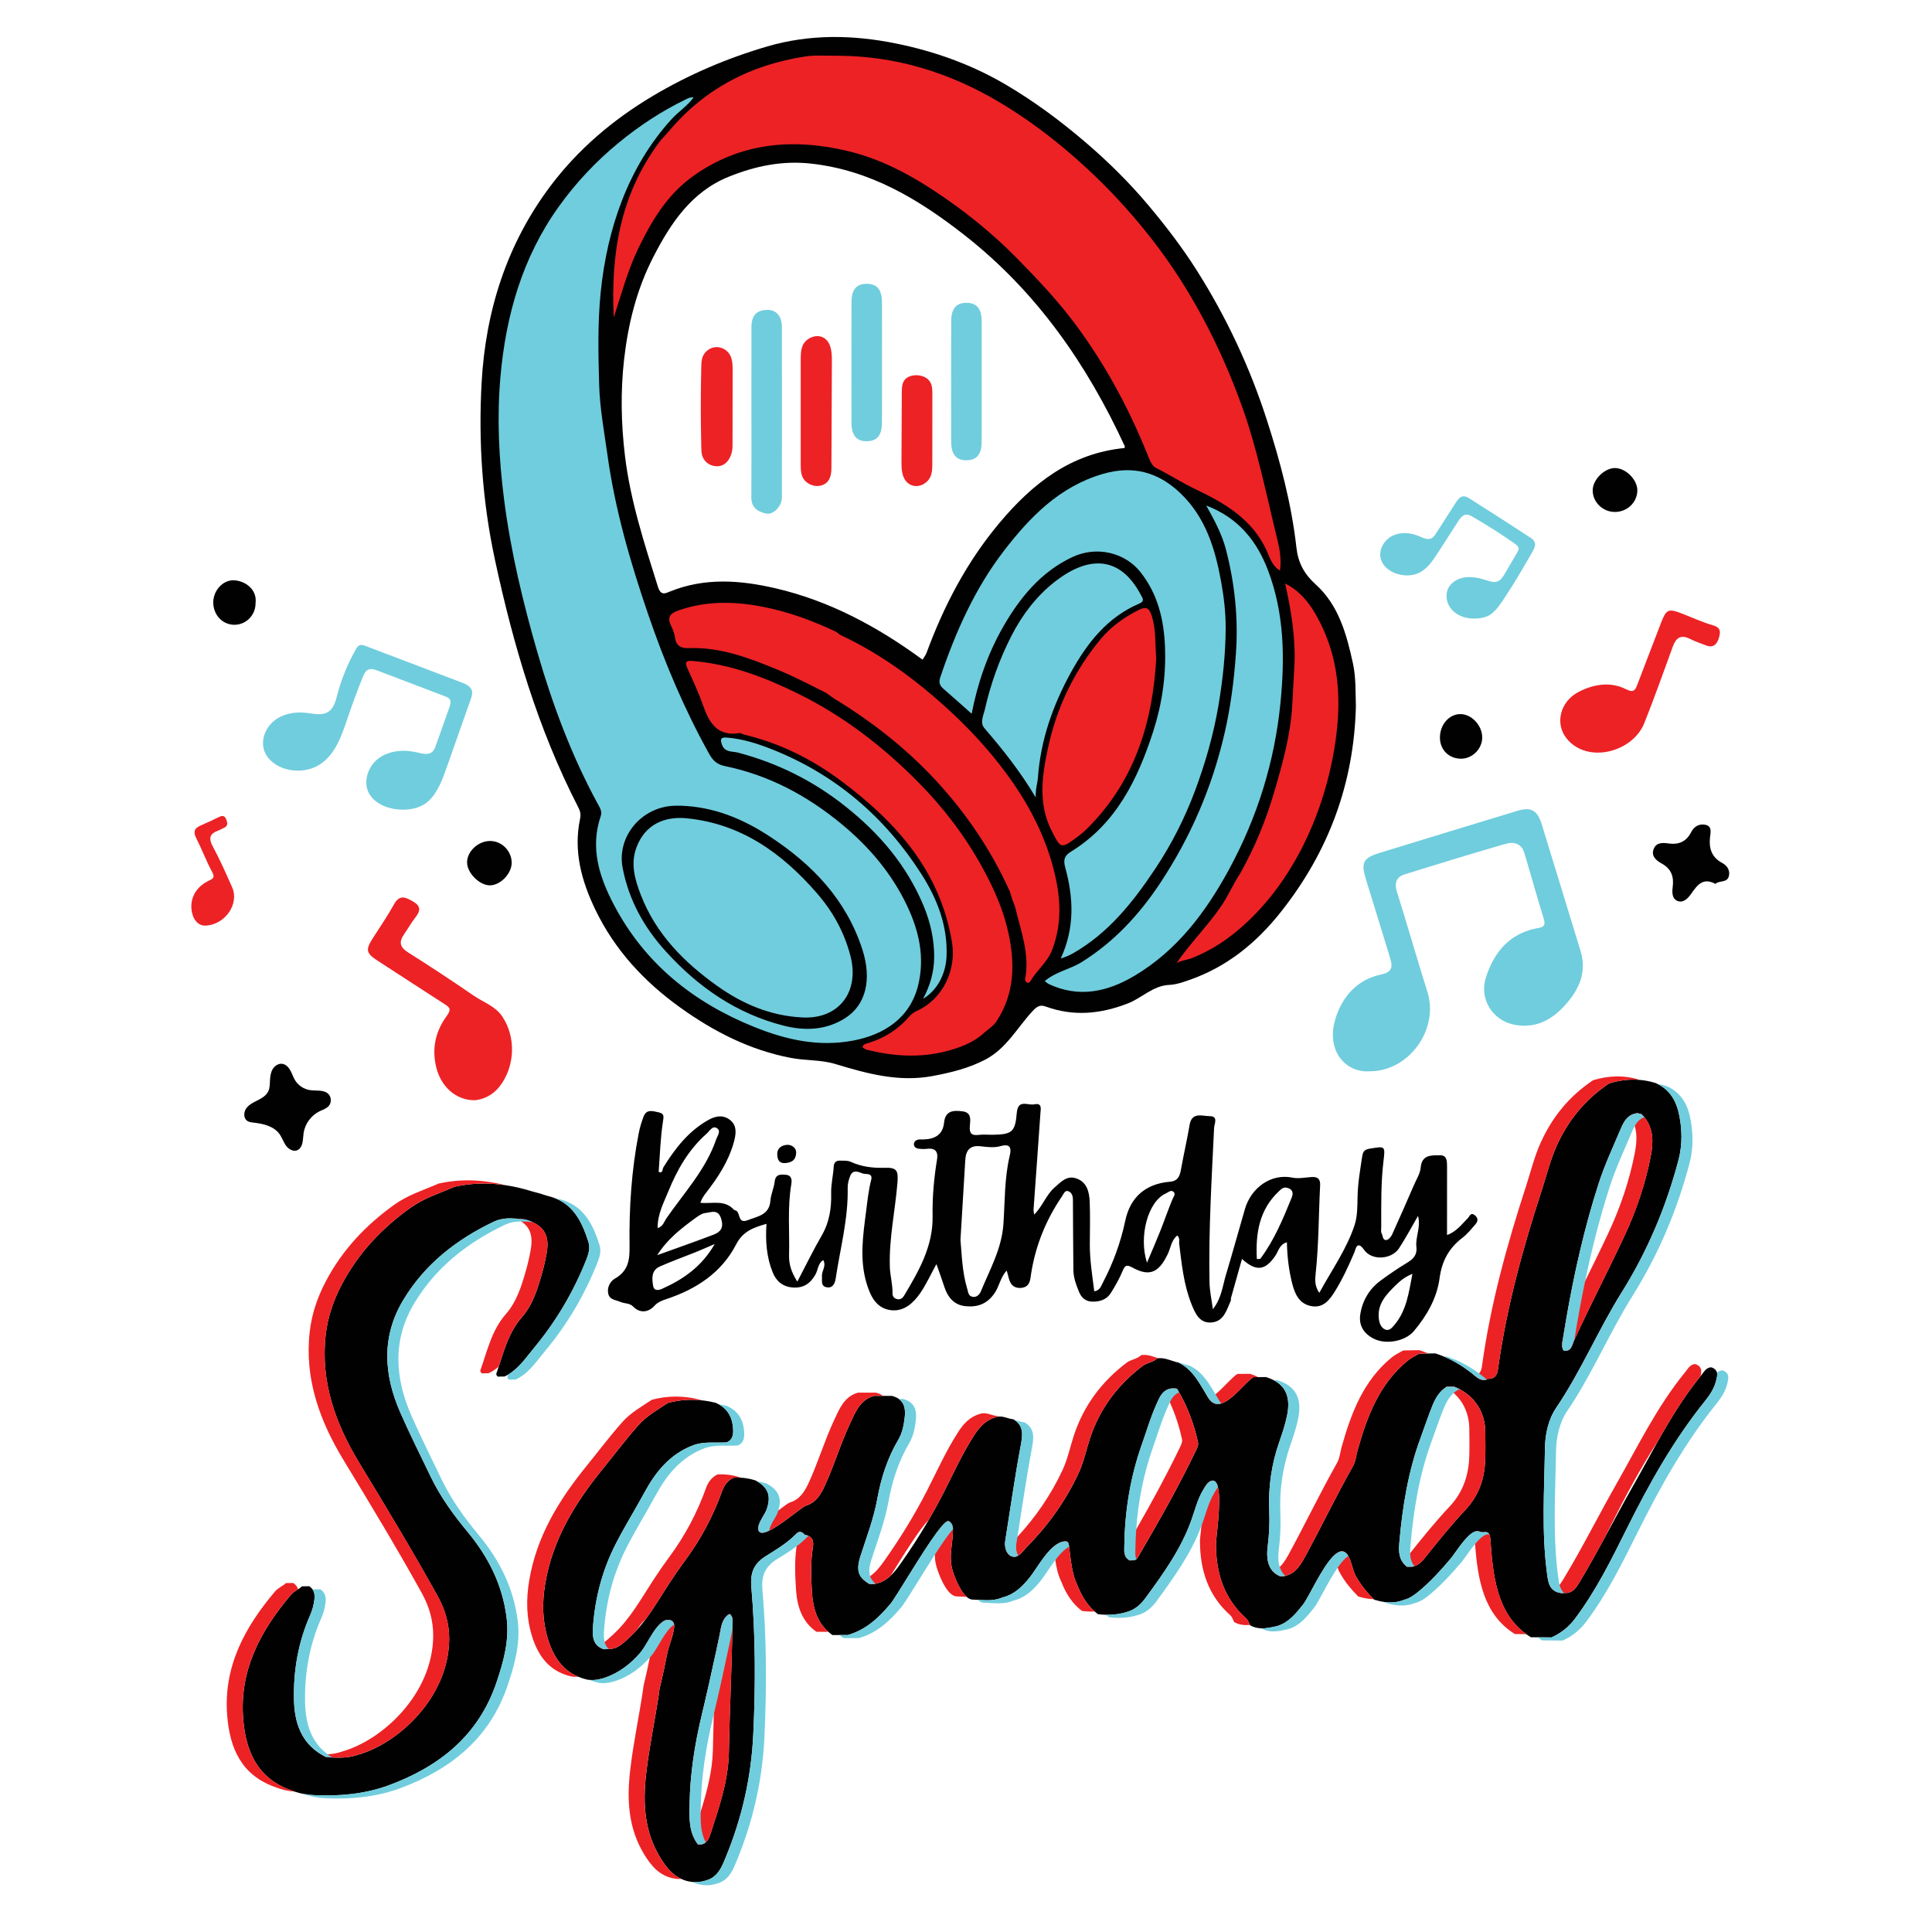
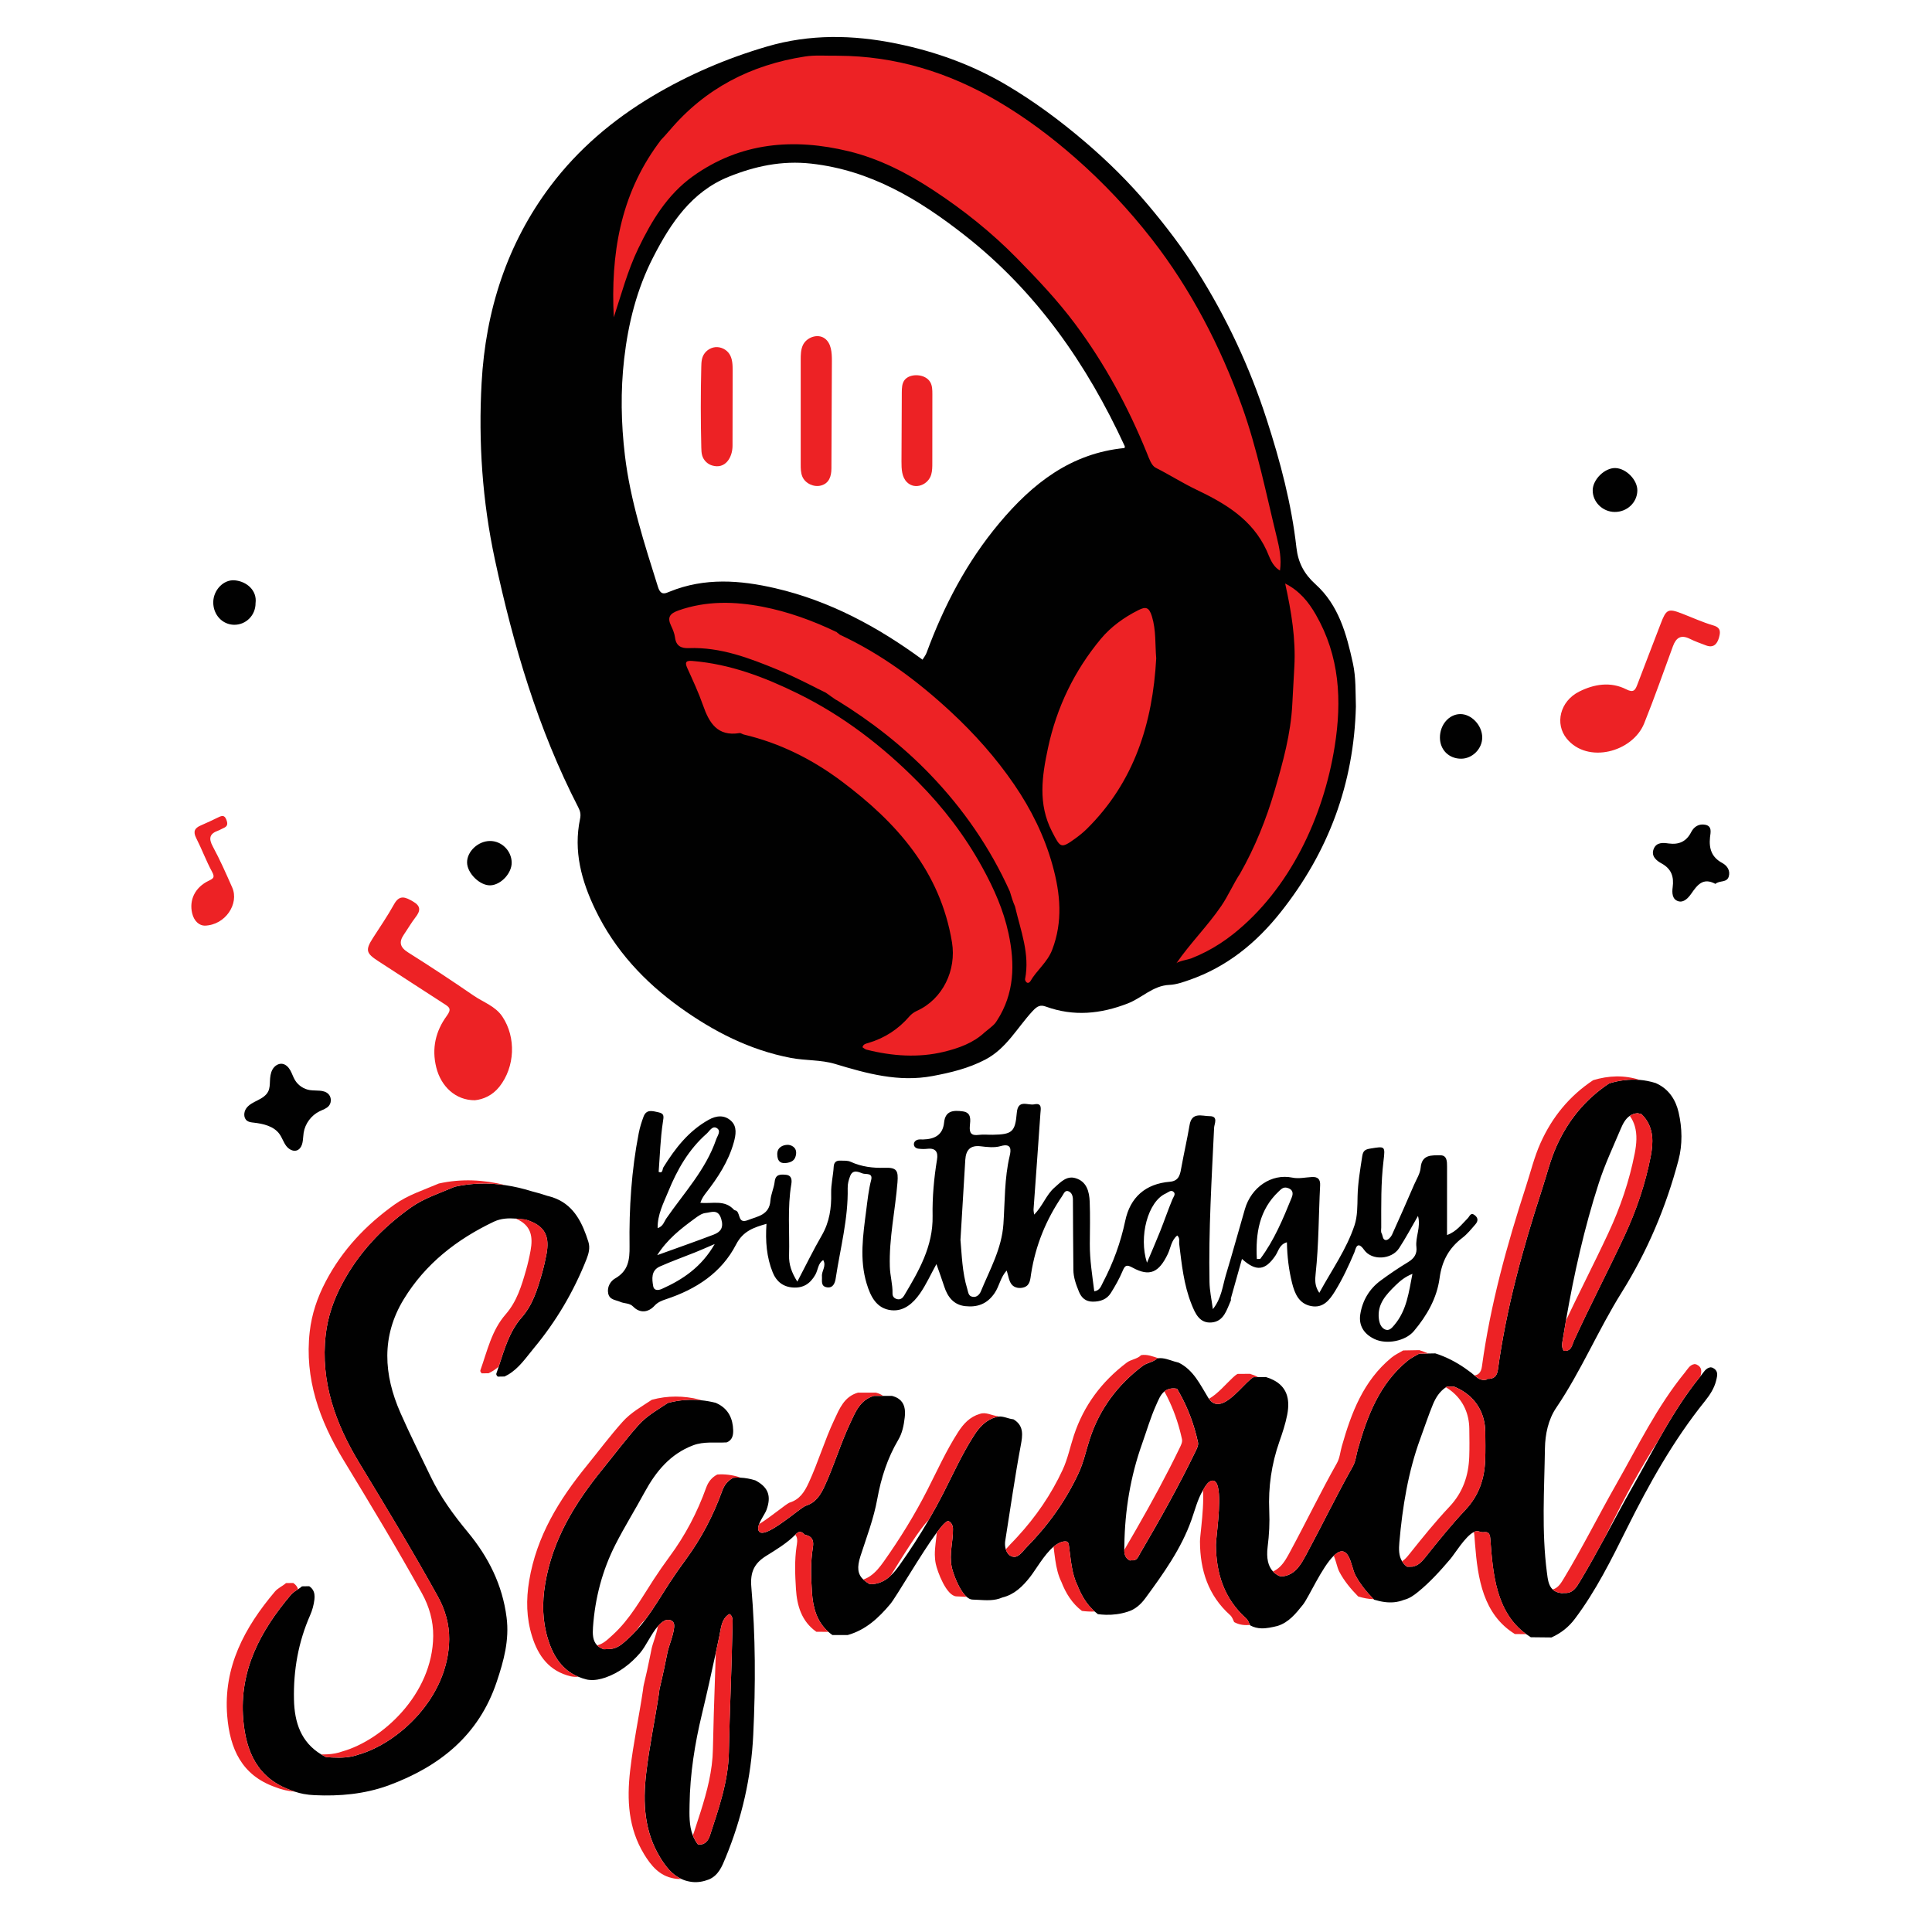
<svg xmlns="http://www.w3.org/2000/svg" version="1.1" id="Layer_1" x="0px" y="0px" viewBox="0 0 792 792" style="enable-background:new 0 0 792 792;" xml:space="preserve">
  <style type="text/css">
	.st0{fill:#010101;}
	.st1{fill:#ED2225;}
	.st2{fill:#70CDDD;}
</style>
  <path class="st0" d="M100.98,454.31c-1.13,1.55-1.23,4.05,0.34,5.16c0.76,0.54,1.74,0.64,2.67,0.74c3.93,0.44,8.2,1.43,10.54,4.62  c1.11,1.52,1.66,3.39,2.78,4.9c1.35,1.83,3.93,2.92,5.63,1c1.44-1.63,1.22-4.39,1.54-6.39c0.61-3.75,3.13-7.13,6.54-8.79  c1.34-0.65,2.87-1.1,3.82-2.25c0.63-0.76,0.87-1.79,0.75-2.77c-0.1-0.77-0.42-1.5-0.97-2.05c-1.86-1.88-4.97-1.21-7.59-1.61  c-2.5-0.38-4.79-1.92-6.1-4.08c-0.76-1.27-1.19-2.71-1.91-4c-0.72-1.29-1.86-2.49-3.32-2.69c-1.62-0.22-3.2,0.89-4,2.33  c-0.8,1.43-0.97,3.12-1.04,4.76c-0.06,1.43-0.07,2.92-0.7,4.21c-0.84,1.73-2.61,2.78-4.32,3.65  C103.94,451.9,102.11,452.76,100.98,454.31z M706.02,353.77c-4.35-2.33-5.51-5.9-5.02-10.54c0.2-1.86,0.98-4.56-1.94-5.13  c-2.48-0.49-4.58,0.66-5.79,3.03c-1.95,3.83-4.99,5.23-9.26,4.64c-2.23-0.31-4.9-0.58-6.06,2.15c-1.31,3.08,1.24,4.97,3.15,6.01  c4.17,2.28,5.15,5.53,4.59,9.81c-0.3,2.29-0.21,4.91,2.25,5.69c2.28,0.72,4.11-1.28,5.33-3.02c2.47-3.52,4.81-6.86,9.95-4.07  c1.68-1.52,4.7-0.38,5.47-3.03C709.38,356.95,708.09,354.88,706.02,353.77z M201.1,362.93c4.35-0.22,8.78-5.06,8.66-9.45  c-0.13-4.8-4.17-8.76-8.91-8.73c-4.84,0.03-9.39,4.28-9.38,8.77C191.48,357.97,196.77,363.15,201.1,362.93z M104.76,247.24  c0.68-5.13-3.55-8.88-8.49-9.34c-4.68-0.44-8.83,4.07-8.85,9c-0.02,5.12,3.73,9.16,8.56,9.22  C100.87,256.17,104.79,252.2,104.76,247.24z M661.92,209.87c5.06,0.04,9.17-3.82,9.29-8.71c0.1-4.37-4.56-9.17-9.02-9.29  c-4.31-0.11-9.19,4.62-9.28,9.01C652.81,205.72,656.93,209.83,661.92,209.87z M599.01,311.02c4.61-0.02,8.62-4.08,8.61-8.72  c-0.01-4.97-4.45-9.65-9.06-9.57c-4.59,0.08-8.28,4.38-8.28,9.63C590.29,307.39,593.97,311.05,599.01,311.02z M322.05,476.78  c2.36-0.23,4.08-1.07,4.31-3.89c0.22-2.67-2.16-3.6-3.49-3.58c-1.97,0.03-4.35,1.04-4.24,3.97  C318.71,475.44,319.4,477.01,322.05,476.78z M241.2,509.07c-2.4-7.61-5.69-14.46-13.11-17.65c-1.06-0.45-2.2-0.84-3.44-1.14  c-0.05,0-0.11-0.01-0.15-0.02c-2.1-0.71-4.22-1.34-6.34-1.86c-3.63-1.14-7.29-2-10.98-2.55c-6.79-1.01-13.69-0.92-20.72,0.63  c-6.16,2.65-12.65,4.67-18.16,8.61c-11.78,8.41-21.48,18.67-28.27,31.63c-3.41,6.5-5.71,13.32-6.52,20.51  c-2.2,19.24,4.04,36.44,13.81,52.54c10.98,18.1,21.94,36.21,32.2,54.74c2.99,5.4,4.67,11.31,4.62,17.51  c-0.25,24.01-21.09,42.71-37.2,47.26c-3.51,1.29-7.1,1.35-10.73,1.19c-0.85-0.05-1.7-0.11-2.54-0.15c-0.68-0.35-1.34-0.7-1.97-1.1  c-8.25-5-11-13.02-11.19-22.57c-0.25-11.99,1.78-23.5,6.62-34.5c0.91-2.05,1.49-4.21,1.76-6.44c0.17-1.48,0.06-2.87-0.68-4.02  c-0.34-0.54-0.82-1.02-1.46-1.44c-0.98,0.02-1.97,0.03-2.95,0.05c-0.5,0.45-1.05,0.83-1.62,1.19c-1.04,0.68-2.12,1.33-2.94,2.3  c-12.45,14.73-21.21,30.9-19.53,51.03c1.11,13.34,5.91,24.24,19.62,29.08c0.54,0.22,1.08,0.42,1.63,0.6  c1.16,0.39,2.32,0.68,3.51,0.91c1.46,0.27,2.94,0.43,4.46,0.5c10.31,0.48,20.42-0.43,30.21-3.95c21-7.74,37.14-20.53,44.5-42.56  c2.87-8.57,5.22-17.06,4.03-26.35c-1.71-13.4-7.46-24.79-15.91-34.99c-5.86-7.07-11.23-14.44-15.22-22.75  c-4.16-8.67-8.49-17.28-12.37-26.1c-6.93-15.73-7.9-31.42,1.33-46.58c8.87-14.56,21.79-24.61,37.03-31.85  c2.91-1.35,5.9-1.45,8.9-1.23c1.35,0.1,2.69,0.25,4.04,0.39c1.07,0.33,2.03,0.69,2.9,1.1c5.29,2.46,6.89,6.32,5.68,12.96  c-0.5,2.68-1.11,5.34-1.85,7.96c-1.84,6.48-3.76,12.89-8.36,18.15c-5.1,5.82-7.08,13.11-9.43,20.2c-0.3,0.93-0.62,1.86-0.94,2.78  c-0.14,0.43,0.23,0.9,0.58,1.24c0.93-0.01,1.87-0.03,2.8-0.05c0.51-0.24,1-0.5,1.47-0.78c4.44-2.61,7.28-6.92,10.48-10.78  c9.17-11.02,16.39-23.24,21.66-36.6C241.34,513.84,241.97,511.52,241.2,509.07z M702,560.67c-0.26-0.09-0.53-0.14-0.8-0.16  c-1.99,0.32-2.79,2.03-3.87,3.36c-0.08,0.1-0.15,0.19-0.23,0.29c-6.78,8.34-12.31,17.45-17.53,26.75  c-3.49,6.22-6.85,12.52-10.38,18.7c-3.81,6.7-7.43,13.5-11.1,20.27c-3.35,6.18-6.75,12.34-10.38,18.36  c-1.49,2.49-2.95,5.06-6.48,4.78h-0.04c-0.33,0.02-0.66,0.05-0.98,0.07c-1.7-0.16-2.88-0.71-3.72-1.51  c-1.75-1.65-2.02-4.37-2.35-6.92c-2.21-16.95-1.07-33.98-0.81-50.97c0.09-5.72,1.37-11.8,4.61-16.57  c10.22-15.07,17.21-31.92,26.84-47.31c10.53-16.83,18.22-35.01,23.29-54.22c1.69-6.4,1.54-13.13,0.06-19.57  c-1.15-5-3.84-9.34-8.71-11.7c-0.24-0.13-0.49-0.24-0.74-0.35c-2.17-0.67-4.33-1.1-6.49-1.28c-4.18-0.36-8.36,0.16-12.54,1.44  c-9.73,6.46-16.82,15.12-21.58,25.75c-2.56,5.72-4.02,11.83-5.96,17.76c-7.85,24.13-14.61,48.57-18.05,73.78  c-0.39,2.87-1.72,3.91-4.36,3.83l-0.26,0.25l-0.08,0.08c-2.12,0.51-3.56-0.56-4.91-1.72c-0.46-0.39-0.91-0.79-1.37-1.15  c-3.49-2.68-7.18-4.94-11.19-6.62c-1.14-0.48-2.31-0.92-3.51-1.29c-0.95,0.02-1.92,0.03-2.87,0.05c-1.25,0.02-2.5,0.05-3.75,0.07  c-1.65,0.96-3.33,1.73-4.87,3c-11.47,9.48-16.39,22.58-20.28,36.26c-0.66,2.3-0.84,4.82-2.01,6.9  c-6.7,11.88-12.62,24.16-19.09,36.15c-1.96,3.6-4.04,7.67-8.59,8.78c-0.41,0.1-0.85,0.17-1.3,0.22c-0.33-0.03-0.65-0.07-0.97-0.1  c-1.11-0.46-2.05-1.11-2.81-1.93c-1.98-2.12-2.77-5.44-2.19-10.09c0.63-4.94,0.88-9.88,0.66-14.82c-0.43-9.71,0.93-19.09,4.14-28.27  c1.26-3.6,2.49-7.27,3.22-11.03c1.36-6.92-0.47-11.56-5.53-14.2c-0.95-0.51-2.01-0.93-3.19-1.29c-1.08,0.01-2.16,0.03-3.25,0.04  c-0.63,0.01-1.25,0.01-1.88,0.02c-3,1.73-8.42,9.36-13.16,10.78c-1.86,0.55-3.61,0.15-5.08-1.93c-0.1-0.14-0.19-0.28-0.29-0.43  c-3.31-5.37-5.99-11.36-12.12-14.39c-0.59-0.13-1.18-0.29-1.75-0.47c-2.16-0.66-4.27-1.57-6.61-1.33c-0.15,0.01-0.31,0.03-0.46,0.06  c-1.64,1.67-4.09,1.7-5.92,3.08c-10.24,7.76-17.6,17.54-21.64,29.82c-1.55,4.7-2.52,9.61-4.63,14.13  c-5.31,11.45-12.59,21.55-21.42,30.5c-0.84,0.85-1.99,2.48-3.32,3.31c-0.52,0.34-1.07,0.54-1.63,0.53  c-1.87-0.05-2.97-1.45-3.47-3.07c-0.35-1.13-0.41-2.37-0.26-3.35c2.1-13.13,3.95-26.29,6.4-39.36c0.73-3.89,1.31-7.75-2.56-10.32  c-0.15-0.11-0.31-0.2-0.47-0.3c-2.09-0.18-4.07-1.37-6.22-1.11c-0.33,0.04-0.66,0.12-0.99,0.23c-4.11,1.19-6.75,4.1-8.96,7.55  c-4.87,7.58-8.55,15.79-12.63,23.78c-1.89,3.69-3.88,7.32-5.97,10.89c-3.64,6.26-7.58,12.34-11.78,18.26  c-1.15,1.62-2.36,3.19-3.76,4.5c-1.71,1.62-3.69,2.85-6.18,3.31c-0.57,0.11-1.16,0.17-1.78,0.19c-0.27-0.11-0.54-0.14-0.83-0.12  c-0.97-0.58-1.78-1.17-2.44-1.79c-2.32-2.23-2.65-4.95-1.16-9.61c2.51-7.76,5.44-15.37,6.9-23.44c1.55-8.56,4.16-16.73,8.63-24.27  c1.64-2.78,2.25-5.96,2.62-9.17c0.39-3.24-0.14-5.9-2.39-7.53c-0.75-0.55-1.7-0.97-2.86-1.27h-7.39c-5.63,1.63-7.54,6.54-9.7,11.16  c-3.95,8.37-6.57,17.3-10.45,25.73c-1.78,3.88-3.77,6.96-7.96,8.22c-2.06,1-9.71,7.66-14.76,10.12c-2.2,1.06-3.9,1.33-4.42-0.03  c-0.29-0.74-0.14-1.64,0.22-2.6c0.75-2.05,2.49-4.36,3.03-5.85c2-5.47,0.84-8.99-3.85-11.72c-0.22-0.13-0.45-0.25-0.68-0.38  c-2.04-0.65-4.11-1.03-6.22-1.13c-0.94-0.04-1.9-0.03-2.86,0.04c-2.24,1.17-3.68,3-4.53,5.35c-3.65,10.15-8.6,19.6-15.01,28.29  c-2.28,3.08-4.47,6.23-6.57,9.45c-3.29,5.05-6.33,10.28-9.95,15.09c-1.1,1.46-2.25,2.86-3.47,4.22c-1.05,1.17-2.16,2.29-3.33,3.36  c-2.25,2.03-4.38,4.26-7.7,4.45c-0.13,0-0.28,0.01-0.41,0.02c-0.7,0.02-1.41,0.05-2.12,0.08c-1.18-0.4-2.05-0.94-2.71-1.6  c-1.87-1.89-1.9-4.69-1.71-7.43c0.84-11.92,3.79-23.27,9.25-33.99c3.72-7.28,8.03-14.19,11.91-21.35  c4.59-8.43,10.48-15.68,19.88-19.23c4.48-1.69,9.17-0.93,13.77-1.2c2.32-0.92,2.72-2.94,2.66-5.03c-0.14-4.68-1.91-8.4-5.98-10.62  c-0.37-0.2-0.76-0.4-1.17-0.57c-1.98-0.5-3.98-0.85-5.97-1.05c-4.56-0.46-9.11-0.12-13.66,1.11c-4.18,2.8-8.59,5.2-12.06,9.1  c-5.14,5.76-9.73,11.92-14.59,17.89c-11.38,13.98-20.6,28.9-23.64,47.18c-1.3,7.83-1.15,15.27,1.18,22.75  c2.17,7,5.85,12.57,12.42,15.32c1.07,0.45,2.22,0.83,3.45,1.13c0.39,0.08,0.77,0.14,1.15,0.16c2.22,0.21,4.36-0.26,6.46-0.96  c5.67-1.97,10.4-5.62,14.28-10.13c2.34-2.73,4.52-7.77,7.28-10.95c0.84-0.95,1.73-1.74,2.7-2.25c1.29-0.66,3.19-0.39,3.78,0.95  c0.09,0.19,0.13,0.42,0.17,0.68c0.33,2.78-2.23,8.87-2.68,11.12c-0.98,4.89-1.98,9.75-3.16,14.6c-0.17,0.72-0.3,1.46-0.34,2.21  c-1.65,11.06-4.01,21.99-5.29,33.14c-1.4,12.11-0.76,23.71,5.72,34.35c2.22,3.63,4.81,7.02,8.66,8.81c1.08,0.52,2.25,0.9,3.56,1.12  c0.32,0.06,0.65,0.11,0.96,0.14c2.35,0.26,4.62-0.19,6.84-1.04c3.94-1.7,5.37-5.39,6.82-8.92c6.66-16.15,10.5-32.84,11.34-50.42  c0.96-20.23,0.96-40.42-0.79-60.55c-0.53-6.09,1.2-9.7,6.08-12.74c4.17-2.59,8.43-5.16,11.95-8.67c0.14-0.13,0.29-0.28,0.42-0.42  c1.39-1.42,2.48-0.61,3.54,0.46c0.56,0.1,1.04,0.24,1.45,0.43c1.81,0.83,2.17,2.5,1.78,4.83c-1,6.05-0.75,12.19-0.37,18.25  c0.4,6.19,1.94,12.03,6.73,16.25c0.51,0.45,1.06,0.89,1.65,1.3h2.94c1.11,0.01,2.23,0.01,3.33,0.01c7.4-2.08,12.65-6.97,17.48-12.72  c2.41-2.88,12.64-20.65,19.04-29.3c2.29-3.09,4.09-5.01,4.87-4.66c1.15,0.52,1.74,1.84,1.77,3.09v0.2  c0.08,5.23-1.61,10.06-0.51,15.49c0.5,2.5,3.03,9.53,6.14,12.26c0.76,0.68,1.57,1.09,2.39,1.11c0.68,0.01,1.38,0.05,2.07,0.09  c3.42,0.19,6.86,0.5,10.17-0.96c4.91-1.19,8.28-4.51,11.27-8.3c2.39-3.02,5.8-9.2,9.7-12.51c1.44-1.21,2.94-2.04,4.48-2.17  c0.44-0.04,0.93-0.02,1.26,0.26c0.39,0.31,0.48,0.85,0.55,1.34c0.03,0.18,0.05,0.37,0.08,0.56c0.7,5.15,1.07,11.09,3.39,15.75  c1.59,4.12,3.8,7.89,7.12,10.84c0.41,0.37,0.85,0.72,1.3,1.07c1.11,0.14,2.22,0.23,3.31,0.26c2.95,0.07,5.87-0.3,8.74-1.21  c3.21-0.93,5.53-3.03,7.46-5.66c7.38-10.07,14.69-20.25,18.88-32.14c1.4-3.97,2.44-8.18,4.57-11.85c0.03-0.05,0.06-0.11,0.1-0.16  c0.8-1.4,2.04-3.76,3.8-3.97c1.21-0.14,1.96,0.93,2.37,2.73c1.46,6.16-0.86,20.81-0.84,23.58c0.06,11.74,3.38,22.08,12.34,30.13  c0.83,0.75,1.17,1.75,1.61,2.72c0.02,0.06,0.04,0.11,0.07,0.16c1.5,0.83,3.03,1.17,4.54,1.22c2.2,0.08,4.39-0.43,6.6-0.95  c4.72-1.44,7.62-5.15,10.51-8.74c2.32-2.9,7.78-15.39,12.63-20.07c1.54-1.48,3.02-2.2,4.32-1.57c0.66,0.32,1.2,0.93,1.65,1.71  c1.3,2.26,1.89,5.9,2.83,7.71c1.94,3.72,4.64,7,7.56,9.97c0.06,0.07,0.13,0.13,0.19,0.2c1.41,0.43,2.82,0.76,4.24,0.95  c2.67,0.36,5.34,0.17,8.01-0.89c2.23-0.55,4.02-1.83,5.76-3.25c4.91-3.99,9.15-8.69,13.24-13.5c1.75-2.04,6.11-9.29,9.58-11.02  c0.57-0.29,1.11-0.42,1.61-0.38c0.6,0.07,1.17,0.36,1.76,0.42c0.75,0.08,1.55-0.2,2.24,0.12c0.36,0.16,0.61,0.43,0.77,0.77  c0.29,0.54,0.38,1.22,0.42,1.85c1.04,14.34,2.33,30.06,14.72,39.06c0.6,0.44,1.22,0.86,1.87,1.26l2.69,0.03l5.78,0.06  c3.85-1.73,7.03-4.21,9.61-7.65c8.62-11.45,14.93-24.22,21.27-36.96c9.15-18.37,19.11-36.21,32.03-52.26c2-2.51,3.79-5.18,4.58-8.36  c0.28-1.14,0.6-2.3,0.37-3.32C703.67,561.89,703.15,561.19,702,560.67z M640.73,548.62c0.4-2.45,0.8-4.9,1.22-7.34  c3.29-19.01,7.49-37.81,13.43-56.2c2.45-7.61,5.87-14.88,8.98-22.24c0.86-2.02,1.9-4.15,3.75-5.41c0.87-0.6,1.92-0.99,3.2-1.09  c0.53,0.13,1.06,0.25,1.59,0.38c0.42,0.41,0.82,0.84,1.18,1.27c3.88,4.73,3.69,10.48,2.6,16.06c-2.2,11.32-5.89,22.18-10.8,32.7  c-6.66,14.24-13.92,28.2-20.49,42.49c-0.04,0.09-0.09,0.18-0.13,0.27c-0.82,1.76-1.03,4.64-4.23,4.22  C639.92,552.09,640.46,550.33,640.73,548.62z M300.29,665.62c-0.01,0.77-0.03,1.54-0.05,2.31c-0.32,16.81-1.14,33.6-1.45,50.41  c-0.21,11.81-4.12,22.93-7.74,34.04c-0.35,1.09-0.87,2.15-1.75,2.88c-0.45,0.39-1,0.67-1.68,0.83c-0.48,0.03-0.96,0.06-1.46,0.08  c-0.95-1.22-1.66-2.51-2.17-3.84c-1.55-4.02-1.38-8.45-1.31-12.63c0.19-12.51,2.14-24.88,5.08-37.05c2-8.32,3.86-16.67,5.66-25.04  c0.52-2.44,1.04-4.88,1.55-7.31c0.64-3.05,0.76-6.45,3.74-8.51l0.44-0.12C300.51,662.71,300.31,664.17,300.29,665.62z   M490.11,594.93c-6.9,14.31-14.69,28.15-22.71,41.84c-0.45,0.77-0.82,1.76-1.52,2.36c-0.44,0.38-1.03,0.6-1.86,0.5  c-0.29-0.01-0.57,0.02-0.85,0.08c-1.94-1-2.26-2.61-2.28-4.3c-0.02-0.68,0.02-1.38,0.03-2.05c0.21-14.2,2.49-28.07,7.26-41.49  c1.88-5.28,3.44-10.71,5.73-15.81c0.92-2.03,1.75-4.31,3.43-5.67c1-0.82,2.3-1.31,4.11-1.22c0.36,0.04,0.71,0.08,1.06,0.12  c0.3,0.5,0.6,1.01,0.88,1.52c3.63,6.41,6.15,13.25,7.72,20.45C491.36,592.49,490.67,593.78,490.11,594.93z M608.84,598.48  c-0.27,7.77-2.6,14.62-8.11,20.48c-5.81,6.18-11.15,12.81-16.44,19.45c-1.25,1.56-2.54,3.03-4.47,3.62  c-0.27,0.1-0.55,0.16-0.85,0.21c-0.71,0.01-1.43,0.02-2.15,0.03c-0.91-0.67-1.58-1.43-2.06-2.24c-1.4-2.28-1.35-5.05-1.11-7.77  c1.28-14.5,3.57-28.82,8.61-42.57c1.71-4.64,3.25-9.35,5.13-13.92c1.19-2.87,2.76-5.34,5.34-7.07c0.15-0.11,0.31-0.21,0.47-0.31  c0.96,0.02,1.94,0.03,2.9,0.05c0.92,0.37,1.78,0.78,2.61,1.24c6.39,3.55,10.07,9.7,10.17,17.26  C608.91,590.79,608.98,594.63,608.84,598.48z M237.06,330.96c0.82,1.58,1.11,2.88,0.73,4.7c-2.76,13.22,0.54,25.37,6.28,37.29  c7.98,16.56,20.09,29.54,34.75,40.06c13.67,9.81,28.48,17.44,45.38,20.67c6.05,1.16,12.26,0.7,18.16,2.48  c13,3.93,26,7.54,39.85,4.96c7.52-1.4,14.81-3.15,21.7-6.75c8.7-4.55,13.1-13.12,19.39-19.89c1.9-2.04,3.14-2.68,5.46-1.83  c11.38,4.12,22.43,3.03,33.59-1.31c5.81-2.26,10.31-7.3,16.99-7.59c2.82-0.12,5.51-1.08,8.19-2.01  c15.38-5.35,27.41-15.13,37.43-27.75c19.66-24.73,30.07-52.79,30.87-84.37c-0.19-5.94,0.06-11.86-1.21-17.67  c-2.62-12.01-5.83-23.88-15.36-32.46c-4.65-4.19-7.11-8.85-7.8-14.97c-2.01-17.93-6.62-35.29-12.15-52.42  c-6.97-21.6-16.53-42.01-28.66-61.18c-5.96-9.42-12.75-18.28-19.92-26.81c-7.84-9.33-16.48-17.86-25.74-25.78  c-10.27-8.79-21.11-16.84-32.74-23.67c-13.92-8.18-28.93-13.57-44.84-16.81c-17.84-3.63-35.47-3.91-52.95,1.21  c-16.47,4.82-32.21,11.55-46.97,20.35c-16.21,9.66-30.46,21.75-41.8,36.8c-17.94,23.82-26.64,51.28-28.26,80.73  c-1.34,24.3,0.3,48.51,5.46,72.5C210.45,264.61,220.53,298.85,237.06,330.96z M255.87,147.08c1.68-14.63,5.22-28.64,11.92-41.68  c7.11-13.85,15.67-26.78,30.93-32.94c10.76-4.34,21.77-6.72,33.79-5.39c24.41,2.72,44.19,14.69,62.84,29.29  c29.48,23.08,50.2,52.87,65.74,86.57c0.06,0.12-0.03,0.31-0.09,0.73c-21.93,2.13-37.7,14.47-51.38,30.82  c-13.32,15.91-22.68,33.85-29.79,53.14c-0.37,0.99-1.09,1.86-1.65,2.8c-18.37-13.48-38.06-24.1-60.27-29.26  c-14.46-3.36-29.03-4.46-43.33,1.35c-1.84,0.75-3.69,1.79-4.86-1.93c-5.57-17.73-11.35-35.43-13.55-53.92  C254.61,173.56,254.35,160.35,255.87,147.08z M540.83,529.99c-1.93-2.81-1.77-5.36-1.5-7.83c1.3-12.05,1.22-24.17,1.84-36.25  c0.13-2.47-0.93-3.56-3.4-3.41c-2.65,0.16-5.41,0.78-7.93,0.26c-8.71-1.8-16.92,4.03-19.5,12.87c-2.61,8.94-5.05,17.94-7.75,26.85  c-1.41,4.64-1.8,9.73-5.39,14.18c-0.55-4.09-1.32-7.51-1.38-11.13c-0.4-21.13,0.89-42.19,1.89-63.27c0.07-1.52,1.85-4.71-1.84-4.71  c-3.1,0-7.29-1.86-8.22,3.65c-0.96,5.69-2.26,11.31-3.29,16.99c-0.54,2.96-0.83,5.92-4.77,6.25c-10.04,0.83-16.29,6.4-18.31,16.01  c-1.88,8.94-4.96,17.33-9.18,25.36c-0.75,1.42-1.21,3.22-3.52,3.54c-0.81-6.5-1.86-12.89-1.82-19.39  c0.03-5.78,0.18-11.57-0.05-17.34c-0.17-4.18-1.24-8.34-5.9-9.67c-3.63-1.04-6.01,1.68-8.52,3.87c-3.47,3.02-4.83,7.61-8.36,11.09  c-0.11-1.01-0.28-1.63-0.23-2.23c0.93-13.11,1.92-26.21,2.81-39.32c0.12-1.73,0.8-4.36-2.52-3.65c-2.6,0.56-6.69-2.28-7.17,3.51  c-0.65,7.87-1.97,8.81-9.82,8.96c-1.93,0.04-3.88-0.2-5.77,0.05c-3.05,0.41-3.92-0.76-3.65-3.7c0.22-2.41,0.76-5.45-2.92-5.94  c-3.63-0.48-7.15-0.42-7.64,4.57c-0.52,5.18-3.94,6.83-8.59,6.95c-0.64,0.02-1.3-0.07-1.92,0.04c-1.02,0.18-1.82,0.84-1.87,1.85  c-0.05,1.06,0.83,1.75,1.79,1.88c1.26,0.17,2.58,0.19,3.84,0.05c3.4-0.36,4.33,1.48,3.86,4.36c-1.26,7.69-1.96,15.45-1.82,23.2  c0.22,12.46-5.67,22.58-11.72,32.7c-0.58,0.96-1.52,1.7-2.82,1.38c-1.22-0.3-1.92-1.11-1.89-2.37c0.09-3.68-0.99-7.2-1.1-10.9  c-0.36-11.67,2.2-23.03,3.13-34.55c0.39-4.88-0.26-6.2-5.27-6.03c-4.83,0.16-9.46-0.43-13.84-2.42c-1.44-0.66-2.81-0.42-4.21-0.51  c-1.72-0.12-2.72,0.65-2.82,2.47c-0.19,3.64-1.13,7.17-1.04,10.88c0.15,6.02-0.69,11.86-3.84,17.29  c-3.49,6.01-6.52,12.28-10.03,18.96c-2.36-3.71-3.49-7.04-3.39-10.76c0.27-9.72-0.73-19.48,0.92-29.17c0.3-1.77,0.17-3.7-2.34-3.88  c-2.14-0.16-4.14-0.26-4.48,2.85c-0.29,2.61-1.55,5.12-1.74,7.72c-0.43,5.98-5.25,6.45-9.31,8.05c-3.88,1.52-3.04-2.4-4.46-3.71  c-0.32-0.3-0.94-0.29-1.22-0.6c-3.85-4.23-8.93-2.3-13.74-2.82c0.5-1.46,1.24-2.68,2.23-3.95c4.9-6.3,9.28-12.93,11.46-20.74  c0.88-3.14,1.48-6.55-1.13-8.93c-2.64-2.4-5.87-2.23-9.12-0.42c-8.26,4.6-13.77,11.73-18.62,19.56c-0.42,0.68-0.13,2.6-1.91,1.81  c0.52-6.84,0.71-13.68,1.73-20.39c0.36-2.36,0.69-3.51-1.84-4.04c-2.35-0.49-4.88-1.39-6.07,1.76c-0.83,2.2-1.53,4.47-1.98,6.77  c-2.99,15.3-3.99,30.79-3.77,46.33c0.08,5.65-0.51,10.2-5.98,13.3c-1.81,1.03-3.34,3.48-2.77,6.13c0.57,2.66,3.05,2.59,5.01,3.45  c1.71,0.76,3.73,0.38,5.24,1.93c2.69,2.75,6.13,2.5,8.75-0.38c1.32-1.45,2.98-2.09,4.82-2.7c12.18-4.04,22.6-10.76,28.59-22.37  c2.88-5.58,7.3-7,12.47-8.49c-0.48,7.04,0.02,13.7,2.59,20c1.45,3.56,4.15,5.82,8.21,6.1c4.23,0.29,7.05-1.47,9.21-5.2  c1.14-1.97,1.09-4.76,3.26-6.04c1.39,2.47-0.7,4.4-0.53,6.64c0.13,1.81-0.64,4.17,2.16,4.54c2.65,0.35,3.26-2.24,3.49-3.75  c1.87-12.28,5.15-24.38,4.9-36.92c-0.04-1.82,0.42-3.44,1.04-5.02c1.12-2.84,3.54-1.55,5.14-0.98c1.21,0.43,4.23-0.41,3.45,2.63  c-1.07,4.13-1.5,8.33-2.04,12.54c-1.29,10.04-2.83,20.04,0.2,30.01c1.59,5.23,4.03,10.24,10.14,10.87  c5.13,0.53,8.93-2.89,11.68-6.83c2.55-3.66,4.4-7.8,6.77-12.09c1.12,3.2,2.22,6.15,3.18,9.15c1.38,4.32,3.91,7.57,8.59,8.09  c4.92,0.55,8.99-0.79,12.1-5.38c1.96-2.89,2.4-6.55,4.94-9.19c0.66,2.05,0.87,4.1,1.92,5.54c1.15,1.58,3.42,1.92,5.24,1.29  c2.48-0.85,2.5-3.37,2.84-5.54c1.81-11.57,6.11-22.14,12.71-31.8c0.7-1.02,1.17-2.68,2.75-1.95c1.18,0.55,1.68,1.84,1.68,3.39  c-0.01,9.57,0.15,19.14,0.19,28.71c0.01,3.19,1.1,6.09,2.26,8.96c1.02,2.53,2.73,4.12,5.69,4.13c3.08,0.01,5.75-0.91,7.4-3.54  c1.81-2.88,3.51-5.88,4.82-9.01c1-2.39,1.64-2.74,4.1-1.39c7.02,3.85,10.82,1.98,14.45-5.63c1.17-2.46,1.42-5.61,3.86-7.55  c1.22,1.17,0.66,2.34,0.79,3.39c1.04,8.38,1.87,16.8,5.04,24.74c1.55,3.9,3.36,8.03,8.4,7.51c4.94-0.52,6.04-5.19,7.73-8.96  c0.12-0.27-0.04-0.65,0.04-0.95c1.48-5.31,2.98-10.62,4.53-16.12c5.83,5.29,9.53,4.8,13.71-1.35c1.28-1.88,1.65-4.64,4.71-5.47  c0.12,5.86,0.78,11.32,2.11,16.66c1.08,4.34,2.81,8.54,7.84,9.49c4.92,0.93,7.52-2.45,9.79-6.13c3.12-5.06,5.6-10.42,7.92-15.89  c0.47-1.12,1.03-5.24,4-1.02c3.19,4.53,11.27,3.98,14.31-0.66c2.75-4.19,5.09-8.64,7.77-13.26c1.28,4.68-1.15,8.61-0.65,12.76  c0.33,2.77-0.92,4.67-3.37,6.15c-3.88,2.34-7.65,4.9-11.3,7.59c-4.64,3.41-7.43,8.18-8.33,13.76c-0.76,4.69,1.53,8.2,5.84,10.22  c4.98,2.35,12.68,0.81,16.11-3.26c5.35-6.34,9.45-13.51,10.55-21.71c0.94-7.02,3.81-12.32,9.34-16.53c2.01-1.53,3.65-3.59,5.33-5.52  c1.02-1.18,1.32-2.48-0.18-3.71c-1.74-1.42-2.16,0.4-2.9,1.15c-2.53,2.54-4.67,5.55-8.54,6.93c0-9.5-0.01-18.76,0.01-28.02  c0-2.16,0-4.7-2.8-4.67c-3.47,0.04-7.54-0.42-8.02,5.11c-0.2,2.36-1.68,4.64-2.67,6.91c-2.99,6.88-5.97,13.75-9.08,20.57  c-0.42,0.92-1.51,2.1-2.36,2.15c-1.53,0.1-1.35-1.79-1.91-2.79c-0.35-0.62-0.14-1.57-0.14-2.37c0.01-9.1-0.17-18.19,0.93-27.26  c0.75-6.19,0.65-6.06-5.44-5.07c-2.11,0.34-2.94,0.91-3.28,3.13c-0.82,5.47-1.79,10.88-1.91,16.45c-0.08,3.97-0.03,8.15-1.24,11.84  C552.01,512.13,545.95,520.6,540.83,529.99z M273.95,488.44c3.63-8.91,8.35-17.21,15.71-23.69c1.25-1.1,2.37-3.44,4.22-2.28  c1.83,1.15,0.23,3.1-0.31,4.66c-4.25,12.38-13.14,21.84-20.4,32.33c-0.94,1.36-1.33,3.31-3.58,3.99  C269.49,497.88,272.01,493.18,273.95,488.44z M271.3,528.38c-1.46,0.65-3.19,0.73-3.51-1.04c-0.56-3.08-0.92-6.56,2.74-8.17  c4.8-2.13,9.76-3.9,14.64-5.86c2.27-0.91,4.5-1.92,7.82-3.34C287.61,519.33,280,524.5,271.3,528.38z M292.55,506.12  c-7.45,2.85-14.99,5.47-23.14,8.42c4.23-6.65,9.74-10.86,15.32-14.96c1.36-1,2.93-2.17,4.49-2.33c2.31-0.22,5.17-1.83,6.44,2.44  C296.76,503.35,295.35,505.05,292.55,506.12z M413.9,473.87c-2.17,9.19-1.93,18.6-2.56,27.89c-0.7,10.18-5.55,18.63-9.24,27.6  c-0.48,1.17-1.59,2.55-3.35,2.26c-1.78-0.29-1.78-1.73-2.21-3.16c-2.15-7.05-2.26-14.32-2.81-20.18  c0.71-11.86,1.32-22.35,1.98-32.83c0.25-3.92,1.96-6.08,6.34-5.54c2.68,0.33,5.62,0.66,8.13-0.07  C414.79,468.51,414.48,471.44,413.9,473.87z M480.61,491.68c-1.78,4.29-3.28,8.7-5,13.02c-1.64,4.13-3.43,8.2-5.42,12.93  c-3.47-10.71,0.39-25.07,7.66-28.35c1.13-0.51,2.24-1.76,3.35-0.57C482.01,489.59,481.04,490.65,480.61,491.68z M529.48,491.02  c-3.53,8.69-7.13,17.38-12.81,24.98c-0.12,0.16-0.59,0.06-1.44,0.11c-0.56-10.55,0.98-20.19,8.99-27.72c1.07-1,1.98-2.09,3.97-1.29  C530.56,488.03,529.88,490.04,529.48,491.02z M571.66,543.09c-1.01,1.2-2.2,2.72-3.96,1.87c-1.61-0.78-2.23-2.56-2.45-4.32  c-0.75-6.06,3.01-9.96,6.83-13.71c1.86-1.82,3.9-3.53,6.93-4.73C577.53,529.74,576.69,537.11,571.66,543.09z" />
  <path class="st1" d="M294.04,604.46c-2.25,1.17-3.69,3-4.54,5.35c-3.64,10.15-8.59,19.6-15.01,28.28c-2.27,3.08-4.46,6.24-6.56,9.46  c-5.14,7.88-9.68,16.24-16.77,22.68c-1.08,0.98-2.14,2-3.31,2.83c-0.93,0.65-1.93,1.16-3.07,1.43c0.66,0.66,1.53,1.2,2.71,1.6  c0.71-0.03,1.42-0.06,2.12-0.08c0.13-0.01,0.28-0.02,0.41-0.02c3.31-0.19,5.45-2.42,7.7-4.45c1.18-1.07,2.28-2.2,3.33-3.36  c1.06-1.66,2.2-3.17,3.47-4.22c3.62-4.81,6.67-10.04,9.95-15.09c2.1-3.22,4.29-6.37,6.57-9.45c6.42-8.69,11.36-18.15,15.01-28.29  c0.85-2.35,2.29-4.18,4.53-5.35c0.96-0.07,1.92-0.08,2.86-0.04c-0.11-0.06-0.22-0.13-0.34-0.18  C300.16,604.61,297.13,604.23,294.04,604.46z M362,572.21c-0.76-0.57-1.72-1.01-2.92-1.31h-7.38c-5.64,1.63-7.54,6.54-9.71,11.15  c-3.95,8.38-6.56,17.31-10.44,25.74c-1.79,3.88-3.77,6.96-7.97,8.22c-0.81,0.4-2.47,1.65-4.49,3.18c-2.4,1.81-5.32,4.02-7.92,5.62  c-0.37,0.96-0.51,1.86-0.22,2.6c0.52,1.36,2.23,1.09,4.42,0.03c5.05-2.46,12.7-9.12,14.76-10.12c4.19-1.26,6.18-4.34,7.96-8.22  c3.87-8.43,6.5-17.36,10.45-25.73c2.17-4.62,4.08-9.53,9.7-11.16H362z M401.67,579.61c-4.11,1.19-6.76,4.1-8.96,7.55  c-4.87,7.57-8.55,15.79-12.63,23.78c-5.2,10.17-11.17,19.85-17.76,29.15c-1.62,2.29-3.38,4.5-5.62,6.01  c-0.86,0.59-1.79,1.06-2.81,1.4c0.66,0.63,1.46,1.21,2.44,1.79c0.29-0.03,0.56,0.01,0.83,0.12c0.63-0.02,1.21-0.09,1.78-0.19  c2.49-0.46,4.47-1.7,6.18-3.31c5.3-8.54,12.15-19.56,15.53-22.76c2.09-3.57,4.09-7.2,5.97-10.89c4.09-7.99,7.77-16.2,12.63-23.78  c2.22-3.45,4.86-6.35,8.96-7.55c0.34-0.12,0.67-0.19,0.99-0.23c-0.11-0.07-0.21-0.13-0.33-0.2  C406.46,580.28,404.21,578.72,401.67,579.61z M299.16,661.67l-0.44,0.12c-2.98,2.06-3.1,5.45-3.74,8.51  c-0.51,2.44-1.03,4.88-1.55,7.31c-0.25,8.37-0.57,16.74-0.82,25.11c-0.14,4.77-0.27,9.54-0.36,14.31  c-0.15,8.85-2.4,17.31-5.03,25.66c-0.88,2.8-1.8,5.59-2.71,8.37c-0.14,0.43-0.3,0.86-0.51,1.26c0.51,1.33,1.21,2.61,2.17,3.84  c0.49-0.02,0.97-0.05,1.46-0.08c0.67-0.15,1.22-0.44,1.68-0.83c0.89-0.73,1.41-1.79,1.75-2.88c3.61-11.11,7.53-22.22,7.74-34.04  c0.31-16.81,1.13-33.6,1.45-50.41c0.02-0.77,0.04-1.54,0.05-2.31C300.31,664.17,300.51,662.71,299.16,661.67z M390.14,642.36  c-1.1-5.43,0.59-10.25,0.51-15.49v-0.2c-0.03-1.25-0.63-2.57-1.77-3.09c-0.78-0.35-2.57,1.57-4.87,4.66c-0.23,3.04-0.81,6-0.79,9.09  c0.01,1.21,0.12,2.45,0.38,3.72c0.63,3.11,4.38,13.29,8.52,13.37c1.39,0.03,2.78,0.13,4.16,0.2  C393.17,651.9,390.65,644.86,390.14,642.36z M332.84,652.7c-0.39-6.06-0.64-12.2,0.37-18.25c0.39-2.33,0.03-4-1.78-4.83  c-0.4-0.19-0.89-0.34-1.45-0.43c-1.06-1.07-2.15-1.88-3.54-0.46c-0.13,0.14-0.28,0.29-0.42,0.42c0.81,0.93,0.93,2.27,0.65,3.99  c-0.04,0.25-0.08,0.49-0.12,0.74c-0.87,5.81-0.62,11.69-0.26,17.51c0.43,6.84,2.29,13.28,8.38,17.55c1.63,0,3.27,0,4.9,0.01  C334.78,664.73,333.24,658.89,332.84,652.7z M122.18,651.47c-0.3-0.99-0.92-1.87-1.98-2.55c-0.98,0.02-1.98,0.03-2.96,0.05  c-1.43,1.28-3.3,2-4.56,3.5c-12.44,14.73-21.2,30.9-19.53,51.03c1.11,13.34,5.91,24.24,19.62,29.08c2.64,1.07,5.36,1.67,8.18,1.91  c-0.55-0.17-1.09-0.38-1.63-0.6c-13.71-4.85-18.51-15.75-19.62-29.08c-1.68-20.12,7.08-36.29,19.53-51.03  C120.06,652.8,121.14,652.16,122.18,651.47z M140.03,526.71c6.79-12.96,16.5-23.21,28.27-31.63c5.5-3.93,12-5.96,18.16-8.61  c7.03-1.54,13.92-1.64,20.72-0.63c-8.9-2.23-17.97-2.73-27.26-0.68c-6.16,2.65-12.65,4.67-18.16,8.61  c-11.78,8.41-21.49,18.67-28.27,31.63c-3.41,6.5-5.71,13.32-6.52,20.51c-2.2,19.23,4.04,36.44,13.8,52.54  c10.99,18.1,21.95,36.21,32.21,54.74c2.99,5.4,4.67,11.31,4.61,17.5c-0.25,24.01-21.08,42.72-37.19,47.27  c-2,0.74-4.05,1.08-6.1,1.19c-0.86,0.05-1.72,0.07-2.59,0.05c0.63,0.4,1.28,0.75,1.97,1.1c0.85,0.05,1.7,0.11,2.54,0.15  c3.62,0.16,7.22,0.11,10.73-1.19c16.11-4.55,36.95-23.25,37.2-47.26c0.06-6.2-1.63-12.11-4.62-17.51  c-10.25-18.52-21.22-36.64-32.2-54.74c-9.77-16.1-16.01-33.29-13.81-52.54C134.33,540.02,136.62,533.21,140.03,526.71z   M224.05,513.98c1.21-6.64-0.39-10.5-5.68-12.96c-0.87-0.4-1.83-0.77-2.9-1.1c-1.35-0.14-2.69-0.29-4.04-0.39  c0.83,0.37,1.57,0.76,2.24,1.19c3.81,2.48,4.9,6.15,3.83,11.95c-0.49,2.68-1.1,5.34-1.84,7.95c-1.85,6.49-3.77,12.9-8.36,18.16  c-5.77,6.58-7.55,15.03-10.38,22.97c-0.15,0.43,0.23,0.9,0.58,1.24c0.93-0.01,1.87-0.03,2.8-0.05c1.53-0.71,2.88-1.62,4.1-2.66  c2.35-7.09,4.34-14.38,9.43-20.2c4.61-5.25,6.52-11.67,8.36-18.15C222.94,519.31,223.55,516.65,224.05,513.98z M224.65,672.05  c-2.32-7.48-2.48-14.92-1.18-22.75c3.04-18.28,12.26-33.2,23.64-47.18c4.86-5.97,9.45-12.12,14.59-17.89  c3.47-3.89,7.87-6.29,12.06-9.1c4.55-1.22,9.1-1.57,13.66-1.11c-0.19-0.1-0.39-0.18-0.58-0.27c-6.54-1.63-13.09-1.7-19.62,0.07  c-4.18,2.8-8.59,5.2-12.06,9.1c-5.14,5.75-9.74,11.92-14.59,17.89c-11.38,13.98-20.6,28.9-23.64,47.18  c-1.3,7.83-1.15,15.27,1.17,22.75c2.52,8.13,7.08,14.35,15.88,16.45c1.05,0.21,2.07,0.26,3.09,0.18  C230.5,684.61,226.82,679.04,224.65,672.05z M270.59,761.43c-6.49-10.64-7.12-22.23-5.72-34.35c1.28-11.15,3.64-22.08,5.29-33.14  c0.04-0.75,0.16-1.48,0.34-2.21c1.19-4.85,2.18-9.71,3.16-14.6c0.45-2.25,3.01-8.35,2.68-11.12c-0.04-0.26-0.09-0.49-0.17-0.68  c-0.59-1.34-2.49-1.62-3.78-0.95c-0.96,0.5-1.86,1.29-2.7,2.25c-0.47,3.05-2.21,7.38-2.57,9.19c-0.25,1.24-0.5,2.48-0.75,3.71  c-0.74,3.65-1.52,7.28-2.41,10.9c-0.17,0.72-0.3,1.46-0.35,2.21c-1.64,11.06-4.01,21.99-5.29,33.14  c-1.4,12.11-0.75,23.71,5.72,34.34c2.84,4.66,6.3,8.9,12.23,9.93c1.01,0.2,2,0.26,2.99,0.2  C275.4,768.44,272.81,765.06,270.59,761.43z M446.79,589.73c4.05-12.28,11.4-22.06,21.64-29.82c1.83-1.39,4.28-1.42,5.92-3.08  c0.15-0.03,0.31-0.05,0.46-0.06c-2.27-0.71-4.51-1.67-7.02-1.25c-1.63,1.67-4.09,1.7-5.91,3.08c-10.25,7.76-17.6,17.54-21.65,29.82  c-1.55,4.7-2.52,9.61-4.62,14.13c-4.72,10.17-10.99,19.26-18.53,27.45c-0.93,1.03-1.91,2.05-2.9,3.05  c-0.51,0.52-1.15,1.33-1.87,2.08c0.5,1.63,1.6,3.03,3.47,3.07c0.56,0.01,1.11-0.19,1.63-0.53c1.33-0.84,2.49-2.47,3.32-3.31  c8.84-8.95,16.11-19.05,21.42-30.5C444.26,599.34,445.24,594.43,446.79,589.73z M610.96,630.84c-0.05-0.63-0.13-1.31-0.42-1.85  c-0.16-0.34-0.41-0.61-0.77-0.77c-0.68-0.32-1.48-0.04-2.24-0.12c-0.6-0.07-1.17-0.36-1.76-0.42c-0.5-0.05-1.04,0.09-1.61,0.38  c0.15,0.46,0.22,0.98,0.25,1.46c0.09,1.15,0.16,2.29,0.26,3.45c1.11,14.06,3.28,28.8,16.33,36.88l4.67,0.05  C613.29,660.9,612,645.18,610.96,630.84z M608.87,586.94c-0.1-7.56-3.78-13.71-10.17-17.26c-0.83-0.46-1.7-0.88-2.61-1.24  c-0.96-0.02-1.94-0.03-2.9-0.05c-0.16,0.1-0.32,0.2-0.47,0.31c1.16,0.68,2.23,1.46,3.19,2.33c4.06,3.61,6.33,8.68,6.41,14.6  c0.05,3.85,0.12,7.69-0.02,11.54c-0.28,7.77-2.6,14.62-8.11,20.48c-5.69,6.04-10.93,12.52-16.11,19.02  c-0.12,0.14-0.22,0.28-0.34,0.42c-0.9,1.13-1.81,2.2-2.98,2.94c0.48,0.81,1.16,1.56,2.06,2.24c0.72-0.01,1.44-0.02,2.15-0.03  c0.3-0.05,0.58-0.12,0.85-0.21c1.93-0.6,3.22-2.06,4.47-3.62c5.29-6.64,10.63-13.27,16.44-19.45c5.51-5.86,7.84-12.71,8.11-20.48  C608.98,594.63,608.91,590.79,608.87,586.94z M581.77,554.91c1.25-0.02,2.5-0.05,3.75-0.07c-1.19-0.5-2.42-0.96-3.67-1.36  c-2.21,0.04-4.42,0.08-6.63,0.12c-1.64,0.96-3.33,1.73-4.86,2.99c-11.48,9.49-16.4,22.59-20.29,36.27c-0.66,2.3-0.83,4.82-2,6.9  c-6.7,11.88-12.62,24.16-19.1,36.14c-1.21,2.25-2.48,4.67-4.36,6.45c-0.8,0.75-1.71,1.4-2.77,1.85c0.76,0.82,1.71,1.46,2.81,1.93  c0.33,0.03,0.65,0.07,0.97,0.1c0.45-0.05,0.89-0.13,1.3-0.22c4.55-1.11,6.63-5.17,8.59-8.78c6.47-11.99,12.39-24.27,19.09-36.15  c1.18-2.08,1.36-4.6,2.01-6.9c3.88-13.68,8.81-26.78,20.28-36.26C578.44,556.65,580.12,555.88,581.77,554.91z M659.64,444.13  c4.17-1.27,8.35-1.79,12.54-1.44c-0.02-0.01-0.05-0.02-0.07-0.03c-6.35-1.99-12.69-1.77-19.01,0.15  c-9.73,6.45-16.82,15.12-21.58,25.75c-2.57,5.72-4.03,11.83-5.96,17.76c-7.85,24.13-14.61,48.56-18.05,73.78  c-0.18,1.34-0.57,2.28-1.2,2.89c-0.47,0.46-1.09,0.74-1.86,0.86c1.36,1.16,2.79,2.23,4.91,1.72l0.08-0.08l0.26-0.25  c2.64,0.09,3.97-0.95,4.36-3.83c3.44-25.21,10.2-49.65,18.05-73.78c1.94-5.93,3.39-12.04,5.96-17.76  C642.83,459.25,649.91,450.59,659.64,444.13z M695.45,559.35c-0.26-0.09-0.53-0.14-0.8-0.16c-1.99,0.31-2.79,2.03-3.88,3.36  c-11.44,13.98-19.27,30.18-28.13,45.75c-7.29,12.81-13.87,26-21.48,38.62c-0.58,0.96-1.15,1.93-1.84,2.75  c-0.75,0.9-1.64,1.6-2.83,1.9c0.84,0.8,2.02,1.35,3.72,1.51c0.33-0.02,0.66-0.05,0.98-0.07h0.04c3.53,0.28,4.98-2.29,6.48-4.78  c3.63-6.02,7.03-12.18,10.38-18.36c0.76-1.51,1.51-3.04,2.26-4.55c5.88-11.8,12.09-23.39,19.22-34.42  c5.22-9.3,10.74-18.42,17.53-26.75C697.55,562.3,697.84,560.43,695.45,559.35z M659.34,505.44c-3.08,6.6-6.3,13.13-9.52,19.67  c-2.64,5.38-5.29,10.75-7.86,16.17c-0.42,2.45-0.83,4.9-1.22,7.34c-0.27,1.72-0.81,3.47,0.31,5.11c3.2,0.41,3.41-2.46,4.23-4.22  c0.04-0.09,0.09-0.18,0.13-0.27c6.56-14.29,13.83-28.25,20.49-42.49c4.91-10.51,8.61-21.37,10.8-32.7  c1.09-5.59,1.28-11.33-2.6-16.06c-0.36-0.43-0.75-0.86-1.18-1.27c-0.53-0.13-1.06-0.25-1.59-0.38c-1.28,0.1-2.33,0.49-3.2,1.09  c0.94,1.33,1.6,2.72,2.02,4.16c1.06,3.55,0.73,7.38,0,11.15C667.94,484.06,664.25,494.92,659.34,505.44z M441.65,649.79  c-2.32-4.65-2.69-10.6-3.39-15.75c-0.03-0.19-0.05-0.38-0.08-0.56c-0.07-0.49-0.16-1.03-0.55-1.34c-0.34-0.28-0.82-0.3-1.26-0.26  c-1.54,0.13-3.05,0.95-4.48,2.17c0.23,1.78,0.43,3.63,0.71,5.47c0.47,3.15,1.16,6.27,2.5,8.95c1.8,4.64,4.37,8.83,8.42,11.91  c1.76,0.23,3.51,0.32,5.25,0.24C445.45,657.68,443.24,653.91,441.65,649.79z M498.46,633.27c-0.02-2.78,2.29-17.42,0.84-23.58  c-0.41-1.8-1.16-2.87-2.37-2.73c-1.75,0.21-3,2.57-3.8,3.97c0.34,4.21-0.18,10.16-0.65,14.72c-0.3,2.96-0.58,5.34-0.57,6.3  c0.06,11.74,3.37,22.08,12.34,30.13c0.88,0.78,1.2,1.87,1.68,2.88c2.14,1.18,4.3,1.37,6.48,1.15c-0.44-0.96-0.78-1.97-1.61-2.72  C501.84,655.35,498.52,645.01,498.46,633.27z M483.37,570.81c-0.28-0.51-0.58-1.02-0.88-1.52c-0.35-0.04-0.7-0.08-1.06-0.12  c-1.8-0.09-3.1,0.4-4.11,1.22c0.81,1.46,1.55,2.96,2.24,4.47c2.21,4.82,3.84,9.86,4.97,15.08c0.27,1.23-0.41,2.52-0.97,3.67  c-5.48,11.35-11.51,22.4-17.78,33.32c-1.61,2.83-3.26,5.66-4.91,8.47c0.02,1.69,0.35,3.3,2.28,4.3c0.28-0.06,0.56-0.09,0.85-0.08  c0.83,0.1,1.42-0.13,1.86-0.5c0.7-0.6,1.07-1.59,1.52-2.36c8.03-13.69,15.81-27.53,22.71-41.84c0.57-1.16,1.25-2.44,0.98-3.67  C489.52,584.06,487,577.22,483.37,570.81z M507.29,563.22c-2.14,1.24-5.53,5.5-9.03,8.35c-0.89,0.73-1.78,1.36-2.67,1.83  c1.46,2.08,3.22,2.48,5.08,1.93c4.74-1.43,10.17-9.05,13.16-10.78c0.63-0.01,1.25-0.01,1.88-0.02c-0.97-0.53-2.07-0.97-3.3-1.35  C510.7,563.19,508.99,563.2,507.29,563.22z M552.73,637.87c-0.44-0.77-0.98-1.39-1.65-1.71c-1.3-0.63-2.78,0.09-4.32,1.57  c0.65,1.55,1.11,3.4,1.59,4.9c0.21,0.63,0.42,1.19,0.66,1.64c1.99,3.81,4.76,7.13,7.76,10.18c2.12,0.65,4.24,1.08,6.36,1.11  c-2.93-2.98-5.63-6.25-7.56-9.97C554.62,643.77,554.04,640.13,552.73,637.87z M155.11,394.03c8.99,5.79,17.91,11.69,26.91,17.45  c2.17,1.39,3.24,2.08,1.14,4.95c-4.57,6.25-6.27,13.34-4.3,21.21c1.94,7.73,7.9,13.45,15.83,13.39c3.4-0.34,7.22-1.96,10.08-5.6  c6.34-8.07,6.87-20.13,1.19-28.66c-2.87-4.32-7.8-5.88-11.81-8.64c-8.82-6.06-17.74-11.97-26.8-17.66c-3.35-2.1-3.94-4.21-1.79-7.35  c1.62-2.36,3.05-4.86,4.8-7.12c2.04-2.62,2.21-4.56-1.01-6.42c-3.06-1.77-5.53-3.03-7.83,1.15c-2.61,4.73-5.71,9.21-8.63,13.77  C149.71,389.47,150.04,390.77,155.11,394.03z M95.19,363.81c-2.5-5.65-4.99-11.33-7.93-16.76c-1.84-3.39-1.35-5.3,2.2-6.56  c0.75-0.27,1.42-0.73,2.16-1.03c1.7-0.71,1.82-1.73,1.18-3.41c-0.72-1.88-1.69-1.77-3.13-1.08c-2.44,1.17-4.87,2.35-7.36,3.41  c-2.59,1.1-3.22,2.56-1.86,5.22c2.3,4.51,4.05,9.3,6.46,13.75c1.25,2.31,0.62,2.76-1.42,3.74c-5.54,2.67-8.01,7.84-6.72,13.29  c0.81,3.4,3.03,5.06,5.17,5.08C92.46,379.22,98.11,370.42,95.19,363.81z M702.36,256.39c-4.41-1.29-8.62-3.23-12.92-4.89  c-5.6-2.17-6.41-1.74-8.64,4.14c-3.14,8.29-6.41,16.53-9.52,24.82c-0.9,2.39-1.54,3.68-4.6,2.13c-6.47-3.29-13.26-2.13-19.33,0.93  c-7.91,3.98-10.03,13.23-5.09,19.27c8.55,10.47,26.99,5.55,31.75-6.25c4.2-10.42,7.91-21.09,11.79-31.63  c1.3-3.53,3.31-4.84,6.95-3.02c2.11,1.06,4.37,1.83,6.58,2.68c3.01,1.16,4.55-0.46,5.32-3.08  C705.27,259.26,705.59,257.33,702.36,256.39z M664.98,298.01c-0.01,0-0.02,0-0.03-0.01c0.03,0,0.06,0,0.09-0.01  C665.02,298,665,298,664.98,298.01z M261.66,101.84c5.46-11.34,11.91-22.05,22.29-29.51c19.53-14.05,41.43-15.8,64.02-10.31  c12.49,3.04,24.05,8.97,34.8,16.06c12.27,8.08,23.62,17.12,34.06,27.74c8.48,8.63,16.74,17.36,23.92,26.99  c12.15,16.28,21.75,34.08,29.41,52.92c0.89,2.18,1.83,5.11,3.59,6.01c5.64,2.84,10.98,6.26,16.63,8.96  c11.98,5.73,22.91,12.17,28.83,24.91c1.29,2.78,2.13,6.28,5.5,8.28c0.71-4.84-0.25-9.35-1.26-13.47  c-4.44-18.11-8.01-36.32-14.33-53.91c-8.78-24.43-20.96-47.98-36.95-68.49c-9.37-12.02-19.76-23.09-31.22-33.16  c-9.98-8.78-20.63-16.74-32.05-23.44c-20.13-11.8-41.88-18.5-65.43-18.57c-0.05,0-0.1,0.01-0.14,0.01c-0.14,0-0.27-0.01-0.41-0.03  c-4.32,0.08-8.71-0.33-12.93,0.33c-22.14,3.42-40.97,13.08-55.55,30.37c-0.01,0.01-0.03,0.02-0.04,0.03  c-0.13,0.15-0.26,0.3-0.41,0.45c-0.97,1.17-2.01,2.3-3.07,3.39c-0.33,0.52-0.75,1.01-1.13,1.54  c-15.59,21.25-19.46,45.53-18.18,71.15C254.74,120.59,257.29,110.89,261.66,101.84z M390.26,386.31  c1.87,11.38-3.76,23.27-14.37,28.07c-1.14,0.51-2.26,1.31-3.07,2.25c-4.55,5.29-10.14,8.92-16.8,10.9c-1.08,0.32-2.1,0.44-2.46,1.78  c0.55,0.34,1.05,0.83,1.64,0.98c10.49,2.65,21.24,3.42,31.67,0.9c6.02-1.45,12.11-3.6,16.79-8c0.71-0.56,1.41-1.12,2.1-1.7  c0.87-0.75,1.86-1.5,2.51-2.46c0.02-0.02,0.02-0.05,0.03-0.07c0.11-0.15,0.21-0.3,0.33-0.47c7.27-11.18,7.48-23.32,4.82-35.78  c-2.05-9.6-5.98-18.42-10.73-27.07c-7.15-13.04-16.07-24.68-26.42-35.12c-14.44-14.58-30.57-27.03-49.15-36.17  c-13.74-6.76-27.82-12.11-43.22-13.39c-2.36-0.2-3.42,0.2-2.2,2.87c2.29,5.05,4.64,10.09,6.47,15.31  c2.52,7.23,5.92,12.85,14.95,11.38c0.55-0.09,1.17,0.46,1.78,0.6c14.72,3.47,27.98,10.1,40.01,19.1  C367.49,337.08,385.45,357.1,390.26,386.31z M440.82,343.72c1.67-1.21,3.3-2.52,4.76-3.97c19.45-19.26,26.95-43.35,28.4-69.86  c-0.49-5.8-0.02-11.45-1.75-17.17c-1.18-3.92-2.59-4.09-5.55-2.61c-5.89,2.96-11.28,6.83-15.41,11.8  c-10.86,13.06-18.11,28.09-21.66,44.73c-2.44,11.47-4.19,22.89,1.63,34.2C434.72,347.57,434.82,348.06,440.82,343.72z   M420.75,402.62c0.63,0.65,1.37,0.07,1.61-0.34c2.62-4.54,7-7.79,8.95-12.87c4.46-11.61,3.4-23.05,0.16-34.73  c-3.32-11.98-8.8-22.97-15.69-33.04c-7.45-10.9-16.24-20.8-26.05-29.89c-13.75-12.74-28.52-23.69-45.51-31.59  c-0.06-0.07-0.12-0.14-0.19-0.21c-0.18-0.17-0.39-0.3-0.6-0.44c-0.04-0.03-0.08-0.05-0.12-0.08c-0.02-0.02-0.04-0.03-0.06-0.05  c0,0,0,0,0,0c-0.08-0.07-0.16-0.14-0.22-0.23c-0.06-0.07-0.15-0.1-0.24-0.12c-9.68-4.64-19.8-8.3-30.26-10.32  c-11.4-2.2-23-2.47-34.34,1.52c-3.5,1.23-4.79,2.75-3.1,6.27c0.74,1.55,1.43,3.22,1.64,4.9c0.45,3.45,2.55,4.4,5.59,4.29  c13.01-0.48,24.85,4.06,36.52,8.87c5.27,2.18,10.39,4.73,15.5,7.3c0.48,0.28,0.98,0.52,1.49,0.75c0.89,0.45,1.78,0.9,2.68,1.34  c0.83,0.52,1.61,1.14,2.41,1.71c0.44,0.31,0.88,0.61,1.32,0.91c0.31,0.22,0.6,0.43,0.94,0.54c13.93,8.59,26.79,18.59,38.12,30.36  c13.61,14.14,24.62,30.11,32.68,47.99c0.61,2.09,1.24,4.16,2.12,6.15c0.01,0.04,0.01,0.09,0.03,0.13  c2.27,9.75,6.12,19.28,4.09,29.64C420.15,401.76,420.45,402.32,420.75,402.62z M530.6,273.3c-0.28,5.08-0.58,10.17-0.83,15.23  c-0.6,12.29-3.86,23.97-7.25,35.58c-3.45,11.81-8.07,23.28-14.19,34.05c-2.8,4.24-4.77,8.94-7.64,13.17  c-5.63,8.27-12.76,15.29-18.49,23.62c0.6-0.88,4.94-1.6,6.06-2.04c2.1-0.82,4.16-1.75,6.17-2.79c3.92-2.02,7.62-4.44,11.07-7.17  c23.19-18.38,37.01-47.97,41.63-76.88c3.04-19.04,2.04-37.13-7.74-54.14c-2.93-5.09-6.5-9.61-12.55-12.73  C529.43,250.93,531.22,261.98,530.6,273.3z M336.55,199.04c3.35-0.89,4.26-3.8,4.28-6.96l0.1-23.13c0.03-7.01,0.06-14.01,0.09-21.02  c0.01-3.35-0.22-7.22-2.93-9.19c-2.89-2.1-7.45-0.48-8.96,2.75c-0.87,1.87-0.89,4.01-0.89,6.08c0,14.26,0,28.51,0,42.77  c0,1.72,0.01,3.5,0.69,5.08C330.13,198.21,333.64,199.82,336.55,199.04z M291.89,190.81c5.54,1.68,8.39-3.41,8.4-8.03  c0.02-10.26,0.03-20.52,0.05-30.78c0-2.37-0.04-4.9-1.33-6.89c-1.23-1.89-3.56-3.01-5.8-2.79c-2.25,0.23-4.31,1.79-5.13,3.89  c-0.17,0.42-0.28,0.86-0.37,1.3c-0.18,0.95-0.21,1.94-0.23,2.91c-0.27,11.03-0.26,22.07,0.01,33.11c0.03,1.11,0.06,2.23,0.39,3.29  C288.45,188.7,290.01,190.24,291.89,190.81z M381.74,194.55c0.45-1.56,0.45-3.2,0.45-4.82c0.01-9.39,0.01-18.78,0.02-28.17  c0-1.7-0.02-3.5-0.9-4.97c-1.17-1.96-3.63-2.83-5.92-2.77c-1.72,0.05-3.53,0.62-4.58,1.98c-1.07,1.4-1.12,3.3-1.13,5.06  c-0.02,5.07-0.05,10.15-0.07,15.22c-0.02,4.38-0.04,8.76-0.06,13.13c-0.01,3.01,0.11,6.37,2.27,8.48  C375.19,200.98,380.55,198.69,381.74,194.55z" />
-   <path class="st2" d="M640.73,548.62c-0.27,1.72-0.81,3.47,0.31,5.11c3.2,0.41,3.41-2.46,4.23-4.22c0.04-0.09,0.09-0.18,0.13-0.27  c1.3-8.08,2.76-16.12,4.42-24.13c2.72-13.07,6-26.02,10.12-38.76c2.46-7.6,5.88-14.88,8.98-22.24c0.36-0.85,0.75-1.71,1.22-2.52  c0.91-1.58,2.11-2.96,3.94-3.6c-0.36-0.43-0.75-0.86-1.18-1.27c-0.53-0.13-1.06-0.25-1.59-0.38c-1.28,0.1-2.33,0.49-3.2,1.09  c-1.85,1.25-2.89,3.38-3.75,5.41c-3.11,7.36-6.53,14.63-8.98,22.24c-5.95,18.39-10.15,37.19-13.43,56.2  C641.53,543.72,641.12,546.17,640.73,548.62z M364.18,615.73c1.54-8.56,4.16-16.73,8.62-24.27c1.64-2.78,2.25-5.96,2.63-9.16  c0.5-4.33-0.59-7.62-5.26-8.81h-1.69c2.25,1.63,2.78,4.29,2.39,7.53c-0.38,3.22-0.98,6.4-2.62,9.17  c-4.47,7.55-7.08,15.72-8.63,24.27c-1.46,8.07-4.39,15.68-6.9,23.44c-1.49,4.65-1.17,7.38,1.16,9.61c0.66,0.63,1.46,1.21,2.44,1.79  c0.29-0.03,0.56,0.01,0.83,0.12c0.63-0.02,1.21-0.09,1.78-0.19c-1.11-0.93-1.85-1.93-2.24-3.11c-0.58-1.77-0.38-3.96,0.59-6.94  C359.79,631.41,362.72,623.79,364.18,615.73z M196.3,629.33c-5.86-7.07-11.22-14.45-15.21-22.75c-4.17-8.68-8.5-17.29-12.38-26.11  c-6.93-15.73-7.9-31.42,1.34-46.58c8.86-14.56,21.78-24.61,37.03-31.85c2.16-1,4.36-1.31,6.58-1.32c1.56,0,3.13,0.14,4.7,0.3  c-0.87-0.4-1.83-0.77-2.9-1.1c-1.35-0.14-2.69-0.29-4.04-0.39c-3.01-0.21-5.99-0.12-8.9,1.23c-15.25,7.24-28.17,17.29-37.03,31.85  c-9.23,15.17-8.26,30.86-1.33,46.58c3.88,8.82,8.21,17.42,12.37,26.1c3.99,8.32,9.36,15.68,15.22,22.75  c8.45,10.21,14.2,21.59,15.91,34.99c1.19,9.29-1.16,17.78-4.03,26.35c-7.36,22.03-23.5,34.82-44.5,42.56  c-9.79,3.52-19.9,4.43-30.21,3.95c-1.52-0.07-3.01-0.23-4.46-0.5c2.89,1.11,5.89,1.64,9.01,1.78c10.32,0.47,20.43-0.44,30.21-3.96  c21.01-7.73,37.14-20.53,44.51-42.56c2.86-8.57,5.21-17.06,4.03-26.35C210.51,650.91,204.75,639.52,196.3,629.33z M388.88,623.58  c-0.78-0.35-2.57,1.57-4.87,4.66c-6.4,8.64-16.63,26.41-19.04,29.3c-4.83,5.75-10.08,10.64-17.48,12.72c-1.11,0-2.23,0-3.33-0.01  c0.5,0.44,1.04,0.87,1.61,1.27c2.09,0.01,4.18,0.01,6.27,0.01c7.41-2.07,12.65-6.97,17.48-12.72c1.81-2.16,8.02-12.7,13.7-21.48  c2.8-4.32,5.46-8.2,7.43-10.46v-0.2C390.63,625.42,390.03,624.1,388.88,623.58z M522.15,565.77c5.06,2.64,6.89,7.29,5.53,14.2  c-0.73,3.77-1.96,7.43-3.22,11.03c-3.22,9.18-4.58,18.56-4.14,28.27c0.22,4.94-0.03,9.88-0.66,14.82  c-0.58,4.64,0.21,7.97,2.19,10.09c0.76,0.82,1.71,1.46,2.81,1.93c0.33,0.03,0.65,0.07,0.97,0.1c0.45-0.05,0.89-0.13,1.3-0.22  c-1.06-0.93-1.85-2.15-2.32-3.65c-0.61-1.86-0.75-4.17-0.4-6.97c0.62-4.94,0.88-9.88,0.66-14.82c-0.43-9.71,0.93-19.09,4.13-28.26  c1.26-3.61,2.49-7.28,3.22-11.04c1.61-8.22-1.26-13.23-8.72-15.5C523.05,565.76,522.6,565.76,522.15,565.77z M131.7,719.19  c0.63,0.4,1.28,0.75,1.97,1.1c0.85,0.05,1.7,0.11,2.54,0.15c-0.67-0.4-1.31-0.84-1.92-1.3c-6.73-5.04-9.05-12.5-9.23-21.25  c-0.24-11.99,1.78-23.49,6.62-34.49c0.91-2.06,1.49-4.22,1.76-6.45c0.27-2.19-0.13-4.15-2.14-5.45c-0.99,0.02-1.98,0.04-2.96,0.05  c-0.05,0.04-0.09,0.08-0.13,0.12c0.74,1.15,0.86,2.53,0.68,4.02c-0.27,2.23-0.86,4.38-1.76,6.44c-4.84,11-6.87,22.51-6.62,34.5  C120.7,706.17,123.45,714.19,131.7,719.19z M302.43,592.56c2.32-0.92,2.71-2.94,2.65-5.03c-0.15-5.11-2.25-9.07-7.14-11.19  c-1.13-0.28-2.26-0.52-3.39-0.7c4.08,2.22,5.84,5.94,5.98,10.62c0.06,2.09-0.34,4.11-2.66,5.03c-4.6,0.27-9.29-0.48-13.77,1.2  c-9.4,3.55-15.29,10.79-19.88,19.23c-3.88,7.16-8.19,14.08-11.91,21.35c-5.46,10.72-8.41,22.07-9.25,33.99  c-0.19,2.74-0.16,5.54,1.71,7.43c0.66,0.66,1.53,1.2,2.71,1.6c0.71-0.03,1.42-0.06,2.12-0.08c-0.93-0.81-1.46-1.83-1.75-2.95  c-0.38-1.46-0.35-3.11-0.23-4.73c0.84-11.92,3.79-23.27,9.26-33.99c3.71-7.28,8.02-14.19,11.91-21.36  c4.58-8.43,10.48-15.68,19.87-19.23C293.13,592.08,297.83,592.84,302.43,592.56z M272.38,664.37c-0.96,0.5-1.86,1.29-2.7,2.25  c-2.76,3.18-4.93,8.22-7.28,10.95c-3.88,4.51-8.62,8.16-14.28,10.13c-2.1,0.7-4.24,1.18-6.46,0.96c1.06,0.44,2.2,0.82,3.41,1.11  c2.62,0.54,5.13,0.03,7.6-0.8c5.38-1.86,9.91-5.25,13.67-9.44c0.2-0.22,0.4-0.45,0.6-0.68c2.91-3.37,5.54-10.31,9.38-12.83  c-0.04-0.26-0.09-0.49-0.17-0.68C275.57,663.99,273.68,663.71,272.38,664.37z M311.16,624.81c-0.37,0.96-0.51,1.86-0.22,2.6  c0.52,1.36,2.23,1.09,4.42,0.03c0.24-2.3,2.71-5.37,3.37-7.21c0.13-0.36,0.25-0.7,0.35-1.04c1.57-5.14,0.05-8.45-4.88-11.04  c-1.27-0.41-2.56-0.71-3.86-0.91c4.68,2.73,5.85,6.24,3.85,11.72C313.65,620.45,311.91,622.75,311.16,624.81z M286.17,756.16  c0.49-0.02,0.97-0.05,1.46-0.08c0.67-0.15,1.22-0.44,1.68-0.83c-2.07-3.91-2.14-8.32-2.08-12.57c0.01-0.58,0.02-1.16,0.03-1.72  c0.18-12.51,2.13-24.88,5.07-37.05c0.1-0.4,0.19-0.8,0.29-1.19c2.48-10.35,4.73-20.75,6.92-31.16c0.25-1.19,0.42-2.44,0.71-3.63  c0.02-0.77,0.04-1.54,0.05-2.31c0.02-1.45,0.22-2.91-1.13-3.95l-0.44,0.12c-2.98,2.06-3.1,5.45-3.74,8.51  c-0.51,2.44-1.03,4.88-1.55,7.31c-1.79,8.36-3.65,16.72-5.66,25.04c-2.94,12.17-4.89,24.54-5.08,37.05  c-0.07,4.18-0.24,8.62,1.31,12.63C284.52,753.66,285.22,754.94,286.17,756.16z M326.45,628.73c-0.13,0.14-0.28,0.29-0.42,0.42  c-3.52,3.52-7.78,6.08-11.95,8.67c-4.88,3.04-6.61,6.65-6.08,12.74c1.75,20.13,1.75,40.32,0.79,60.55  c-0.84,17.58-4.68,34.27-11.34,50.42c-1.46,3.54-2.88,7.23-6.82,8.92c-2.23,0.85-4.49,1.3-6.84,1.04c1.09,0.52,2.27,0.91,3.58,1.13  c2.7,0.52,5.28,0.07,7.81-0.9c3.94-1.69,5.38-5.39,6.83-8.92c6.66-16.15,10.49-32.84,11.34-50.42c0.96-20.23,0.95-40.42-0.8-60.55  c-0.53-6.09,1.2-9.7,6.08-12.74c2.68-1.67,5.4-3.31,7.93-5.21c1.57-1.17,3.07-2.45,4.44-3.88c0.14-0.14,0.29-0.27,0.43-0.38  c-0.4-0.19-0.89-0.34-1.45-0.43C328.92,628.12,327.83,627.31,326.45,628.73z M498.26,571.56c-2.69-4.58-5.4-9.18-10.52-11.71  c-2.13-0.45-4.15-1.44-6.31-1.75c0.58,0.18,1.17,0.35,1.75,0.47c6.13,3.03,8.81,9.02,12.12,14.39c0.1,0.15,0.19,0.3,0.29,0.43  c1.46,2.08,3.22,2.48,5.08,1.93c-0.28-0.31-0.55-0.66-0.81-1.09C499.32,573.36,498.79,572.46,498.26,571.56z M587.38,575.78  c-1.88,4.58-3.42,9.28-5.13,13.92c-5.04,13.74-7.32,28.06-8.61,42.57c-0.24,2.72-0.29,5.48,1.11,7.77c0.48,0.81,1.16,1.56,2.06,2.24  c0.72-0.01,1.44-0.02,2.15-0.03c0.3-0.05,0.58-0.12,0.85-0.21c-1.25-1.57-1.68-3.42-1.74-5.36c-0.03-1.02,0.03-2.08,0.13-3.12  c1.28-14.5,3.57-28.83,8.61-42.57c1.71-4.64,3.25-9.35,5.14-13.92c0.95-2.33,2.18-4.39,3.97-6.01c0.55-0.5,1.16-0.96,1.83-1.37  c0.32,0.01,0.65,0.01,0.96,0.02c-0.83-0.46-1.7-0.88-2.61-1.24c-0.96-0.02-1.94-0.03-2.9-0.05c-0.16,0.1-0.32,0.2-0.47,0.31  C590.13,570.44,588.56,572.9,587.38,575.78z M609.76,628.22c-0.68-0.32-1.48-0.04-2.24-0.12c-0.6-0.07-1.17-0.36-1.76-0.42  c-0.5-0.05-1.04,0.09-1.61,0.38c-3.47,1.73-7.82,8.98-9.58,11.02c-4.09,4.81-8.34,9.51-13.24,13.5c-1.74,1.42-3.54,2.7-5.76,3.25  c-2.67,1.06-5.34,1.24-8.01,0.89c0.11,0.11,0.2,0.21,0.31,0.32c4.08,1.24,8.16,1.7,12.26,0.08c2.22-0.56,4.01-1.84,5.75-3.26  c4.91-3.99,9.15-8.69,13.25-13.5c1.1-1.29,3.23-4.64,5.53-7.38c1.94-2.31,4-4.18,5.65-4.02c0.08,0.01,0.15,0.02,0.22,0.04  C610.37,628.65,610.12,628.38,609.76,628.22z M604.45,563.85c1.36,1.16,2.79,2.23,4.91,1.72l0.08-0.08c-0.62-0.5-1.2-1.05-1.8-1.51  c-0.44-0.34-0.89-0.66-1.33-0.98c-4.11-2.99-8.5-5.38-13.38-6.93c-0.35,0.01-0.69,0.01-1.04,0.02c4.01,1.68,7.7,3.94,11.19,6.62  C603.55,563.06,603.99,563.47,604.45,563.85z M551.09,636.17c-1.3-0.63-2.78,0.09-4.32,1.57c-4.86,4.68-10.31,17.17-12.63,20.07  c-2.89,3.59-5.79,7.3-10.51,8.74c-2.21,0.52-4.4,1.03-6.6,0.95c0,0.02,0.01,0.03,0.02,0.05c3.66,2.01,7.4,1.15,11.13,0.27  c4.73-1.44,7.63-5.14,10.51-8.74c1.86-2.31,5.71-10.75,9.68-16.45c1.47-2.13,2.97-3.87,4.38-4.76  C552.29,637.1,551.75,636.49,551.09,636.17z M706.56,561.94c-0.27-0.09-0.53-0.14-0.81-0.16c-0.79,0.13-1.39,0.46-1.88,0.92  c0.23,1.02-0.09,2.19-0.37,3.32c-0.79,3.18-2.57,5.86-4.58,8.36c-12.92,16.05-22.89,33.89-32.03,52.26  c-6.34,12.74-12.64,25.51-21.27,36.96c-2.58,3.44-5.75,5.92-9.61,7.65l-5.78-0.06c0.6,0.43,1.21,0.85,1.86,1.25l8.48,0.09  c3.85-1.74,7.02-4.22,9.61-7.65c8.62-11.45,14.92-24.23,21.26-36.96c9.15-18.38,19.12-36.21,32.03-52.27  c2.01-2.5,3.79-5.18,4.58-8.35C708.55,565.26,709.18,563.12,706.56,561.94z M688.12,456.02c1.48,6.44,1.63,13.17-0.06,19.57  c-5.07,19.21-12.76,37.39-23.29,54.22c-9.63,15.39-16.61,32.23-26.84,47.31c-3.24,4.77-4.52,10.84-4.61,16.57  c-0.26,16.99-1.4,34.02,0.81,50.97c0.33,2.55,0.6,5.27,2.35,6.92c0.84,0.8,2.02,1.35,3.72,1.51c0.33-0.02,0.66-0.05,0.98-0.07h0.04  c-1.01-0.85-1.56-2.02-1.91-3.34c-0.32-1.19-0.46-2.49-0.63-3.75c-2.21-16.95-1.08-33.98-0.81-50.97  c0.09-5.72,1.37-11.79,4.61-16.57c10.21-15.06,17.2-31.92,26.84-47.31c10.53-16.83,18.22-35.01,23.28-54.21  c1.69-6.4,1.54-13.14,0.07-19.58c-1.21-5.25-4.11-9.76-9.46-12.05c-1.27-0.4-2.53-0.7-3.81-0.93  C684.29,446.68,686.97,451.02,688.12,456.02z M417.09,629.99c1.92-12.11,3.66-24.25,5.92-36.3c0.76-4.05,1.36-8.05-3.03-10.62  c-1.39-0.12-2.72-0.67-4.09-0.97c3.87,2.57,3.3,6.43,2.56,10.32c-2.45,13.07-4.3,26.23-6.4,39.36c-0.15,0.98-0.09,2.23,0.26,3.35  c0.5,1.63,1.6,3.03,3.47,3.07c0.56,0.01,1.11-0.19,1.63-0.53c-0.81-1.37-1.03-3.25-0.81-4.63  C416.77,632.02,416.93,631.01,417.09,629.99z M437.63,632.14c-0.34-0.28-0.82-0.3-1.26-0.26c-1.54,0.13-3.05,0.95-4.48,2.17  c-3.9,3.31-7.31,9.49-9.7,12.51c-3,3.79-6.36,7.1-11.27,8.3c-3.31,1.46-6.75,1.16-10.17,0.96c0.79,0.72,1.63,1.17,2.48,1.19  c4.11,0.08,8.27,0.89,12.25-0.88c4.91-1.19,8.28-4.51,11.27-8.3c1.57-1.99,3.57-5.32,5.86-8.31c1.73-2.27,3.64-4.35,5.66-5.48  c-0.03-0.19-0.05-0.38-0.08-0.56C438.12,632.99,438.02,632.45,437.63,632.14z M496.93,606.96c-1.75,0.21-3,2.57-3.8,3.97  c-0.04,0.06-0.07,0.12-0.1,0.16c-2.13,3.67-3.17,7.88-4.57,11.85c-4.19,11.89-11.5,22.07-18.88,32.14  c-1.93,2.63-4.25,4.72-7.46,5.66c-2.87,0.92-5.79,1.28-8.74,1.21c0.4,0.35,0.81,0.68,1.23,1.01c4.09,0.53,8.11,0.3,12.06-0.95  c3.21-0.93,5.53-3.03,7.46-5.66c7.08-9.67,14.11-19.43,18.35-30.7c0.18-0.47,0.36-0.95,0.53-1.44c1.4-3.97,2.44-8.18,4.58-11.85  c0.42-0.73,0.99-1.8,1.71-2.68C498.88,607.88,498.14,606.82,496.93,606.96z M245.75,510.34c-2.75-8.7-6.64-16.38-16.54-18.79  c-0.39-0.02-0.75-0.06-1.12-0.13c7.42,3.2,10.71,10.04,13.11,17.65c0.77,2.45,0.14,4.77-0.74,7.02  c-5.27,13.36-12.49,25.58-21.66,36.6c-3.21,3.86-6.04,8.17-10.48,10.78c-0.1,0.29-0.2,0.57-0.3,0.86c-0.15,0.43,0.23,0.91,0.58,1.25  c0.93-0.02,1.87-0.04,2.8-0.06c5.32-2.47,8.39-7.29,11.95-11.55c9.18-11.03,16.39-23.25,21.66-36.61  C245.89,515.11,246.52,512.79,245.75,510.34z M465.78,626.95c0.79-11.53,3.03-22.81,6.93-33.79c1.88-5.29,3.44-10.71,5.74-15.82  c0.37-0.81,0.71-1.66,1.11-2.47c0.86-1.75,1.93-3.35,3.81-4.06c-0.28-0.51-0.58-1.02-0.88-1.52c-0.35-0.04-0.7-0.08-1.06-0.12  c-1.8-0.09-3.1,0.4-4.11,1.22c-1.68,1.36-2.52,3.63-3.43,5.67c-2.29,5.11-3.85,10.53-5.73,15.81c-4.77,13.41-7.04,27.28-7.26,41.49  c-0.01,0.67-0.05,1.37-0.03,2.05c0.02,1.69,0.35,3.3,2.28,4.3c0.28-0.06,0.56-0.09,0.85-0.08c0.83,0.1,1.42-0.13,1.86-0.5  c-0.63-1.35-0.43-2.98-0.4-4.49C465.5,632.07,465.6,629.5,465.78,626.95z M647.92,389.82c-5.32-17.34-10.59-34.69-15.94-52.02  c-1.76-5.68-4.39-7.1-9.95-5.41c-18.89,5.73-37.77,11.51-56.65,17.3c-6.55,2.01-7.52,4.07-5.49,10.57  c3.32,10.65,6.52,21.33,9.82,31.99c1.13,3.65,1.56,6.16-3.66,7.27c-9.74,2.07-15.85,9.08-18.63,18.17  c-3.96,12.97,4.15,22.22,14.14,21.47c16.03,0.01,28.42-17.17,23.6-32.49c-4.29-13.66-8.21-27.43-12.5-41.09  c-1.16-3.7-0.2-6.1,3.28-7.18c13.69-4.27,27.4-8.46,41.17-12.45c3.27-0.95,6.56-0.33,7.75,3.63c2.7,9,5.2,18.07,7.97,27.05  c0.69,2.23,0.37,3.36-1.96,3.75c-11.73,1.96-18.28,9.59-21.74,20.31c-2.85,8.83,2.76,17.63,11.58,19.37  c8.11,1.6,14.56-1.47,19.82-6.89C646.68,406.78,650.83,399.31,647.92,389.82z M130.63,313.68c6.74-3.98,9.46-12.16,11.96-19.57  c1.89-5.6,3.94-11.14,6.15-16.62c0.46-1.15,1.02-2.39,2.14-2.93c1.24-0.6,2.71-0.11,4,0.38c9.22,3.51,18.44,7.02,27.66,10.54  c0.63,0.24,1.3,0.5,1.71,1.04c0.75,0.97,0.37,2.36-0.04,3.51c-1.84,5.18-3.68,10.36-5.53,15.54c-0.35,0.99-0.74,2.03-1.55,2.71  c-1.58,1.32-3.92,0.7-5.92,0.21c-5.33-1.29-11.33-0.95-15.8,2.23c-4.47,3.18-6.76,9.64-4.16,14.47c1.54,2.87,4.5,4.76,7.6,5.76  c1.83,0.59,3.92,0.93,6.04,0.97c3.91,0.06,7.94-0.95,10.66-3.43c4.07-3.72,5.99-9.4,7.77-14.45c3.21-9.12,6.43-18.23,9.64-27.35  c0.4-1.14,0.81-2.37,0.49-3.53c-0.49-1.83-2.49-2.74-4.26-3.41c-13.09-4.97-26.18-9.95-39.27-14.92c-0.84-0.32-1.78-0.64-2.6-0.27  c-0.65,0.29-1.05,0.94-1.4,1.55c-3.33,5.83-5.9,12.1-7.62,18.59c-0.7,2.65-1.44,5.6-3.73,7.09c-2.57,1.67-5.93,0.8-8.97,0.44  c-4.61-0.55-9.56,0.31-13.19,3.21s-5.62,8.04-4.05,12.41c1.38,3.83,5.14,6.42,9.08,7.47C121.83,316.48,126.71,315.99,130.63,313.68z   M574.19,235.62c2.34,0.45,4.83,0.36,7.03-0.56c3.66-1.53,6.03-5.05,8.18-8.39c2.8-4.35,5.61-8.69,8.41-13.04  c0.77-1.2,1.73-2.51,3.15-2.66c0.97-0.1,1.89,0.4,2.73,0.88c5.97,3.43,11.79,7.14,17.42,11.12c0.65,0.46,1.36,1.02,1.43,1.81  c0.05,0.58-0.25,1.12-0.54,1.62c-1.67,2.87-3.35,5.74-5.02,8.61c-0.83,1.42-1.8,2.96-3.38,3.43c-1.31,0.39-2.71-0.07-4.01-0.49  c-2.8-0.9-5.74-1.63-8.67-1.32c-2.93,0.31-5.87,1.83-7.2,4.45c-1.32,2.6-0.8,5.91,0.95,8.24c1.75,2.33,4.57,3.72,7.46,4.1  c0.61,0.08,1.26,0.13,1.94,0.14c2.49,0.05,5.29-0.42,7.13-1.78c2.38-1.76,4.15-4.56,5.76-6.99c4-6.02,7.61-12.29,11.22-18.55  c0.71-1.24,1.45-2.7,0.92-4.02c-0.36-0.9-1.21-1.48-2.02-2.01c-8.13-5.31-16.3-10.57-24.51-15.76c-0.82-0.52-1.72-1.06-2.69-0.98  c-1.4,0.11-2.35,1.41-3.11,2.59l-8.1,12.62c-0.48,0.75-1,1.54-1.79,1.95c-1.6,0.84-3.49-0.12-5.15-0.83  c-3.46-1.48-7.58-1.82-10.95-0.14c-3.37,1.68-5.69,5.65-4.77,9.31C566.9,232.58,570.54,234.93,574.19,235.62z M439.35,228.48  c10.45-5,21.92-1.72,28.01,5.85c7.2,8.94,9.79,19.6,10.22,30.89c0.45,11.84-1.2,23.38-4.84,34.63  c-6.38,19.74-15.19,37.86-33.71,49.28c-2.66,1.64-3.23,3.24-2.34,6.52c3.34,12.26,4.01,24.57-1.86,37.29  c2.13-0.72,3.49-1.26,4.87-2.04c14.74-8.37,24.86-21.18,34.01-34.96c6.57-9.88,11.93-20.48,16.06-31.48  c4.33-11.53,7.75-23.48,9.8-35.73c1.73-10.34,2.83-20.77,2.88-31.22c0.03-6.33-0.72-12.74-1.85-18.98  c-2.46-13.58-6.37-26.58-16.9-36.53c-9.14-8.64-19.48-11.28-31.68-7.7c-17.71,5.19-29.79,17.62-40.47,31.5  c-11.97,15.55-19.86,33.36-26.11,51.9c-0.66,1.97-0.25,3.31,1.27,4.62c3.84,3.32,7.61,6.72,11.6,10.27  c2.51-12.73,6.58-24.52,12.82-35.46C417.99,245.12,426.54,234.61,439.35,228.48z M519.84,233.9c-4.53-11.98-12.06-21.59-25.36-26.67  c3.44,6.17,6.47,11.83,8.07,17.99c3.63,14,5.13,28.15,4.1,42.72c-0.78,11.07-2.18,21.95-4.67,32.72  c-5.1,22.1-13.96,42.66-26.48,61.51c-8.5,12.79-18.8,23.96-32.07,32.23c-4.8,2.99-10.58,3.91-15.14,7.78  c0.65,0.49,1.09,0.96,1.63,1.21c12.36,5.82,24.08,3.21,35.13-3.36c17.43-10.36,29.18-26.01,38.69-43.47  c11.62-21.34,18.74-44.09,21.16-68.35C526.75,269.73,526.49,251.47,519.84,233.9z M439.07,275.55  c6.61-11.97,14.86-22.52,27.94-28.11c2.45-1.05,1.32-2.32,0.66-3.58c-8.78-16.62-21.99-15.78-35.29-5.36  c-7.47,5.85-13.31,13.47-17.75,22.15c-4.97,9.72-8.58,19.86-10.96,30.41c-0.5,2.21-2.08,5.17-0.13,7.44  c7.47,8.67,14.6,17.58,21.05,28.41c-0.14-3.52,0.71-5.79,0.88-8.05C426.59,303.34,431.62,289.04,439.07,275.55z M302.54,308.53  c16.16,4.26,30.75,11.51,43.91,21.94c14.06,11.14,25.27,24.27,32.2,40.95c2.82,6.79,4.37,13.91,4.3,21.09  c-0.05,5.61-1.51,11.32-4.55,16.93c5.85-3.43,9.31-10.23,9.62-17.31c0.55-12.53-3.86-23.75-10.33-33.86  c-14.95-23.38-35.23-40.79-61.22-51.09c-5.99-2.37-12.13-4.34-18.64-4.82c-2.35-0.17-2.65,0.65-1.91,2.8  C297.09,308.58,300.09,307.88,302.54,308.53z M314.19,210.55c2.83,0.57,6.33-3.13,6.33-6.43c0.05-23.4,0.06-46.8,0-70.19  c-0.01-4.46-2.46-7.02-6.13-6.9c-4.33,0.15-6.34,2.36-6.35,7.14c-0.03,11.38-0.01,22.76-0.01,34.14c0,11.86,0.06,23.72-0.03,35.58  C307.97,208.2,310.77,209.86,314.19,210.55z M395.87,188.68c4.4,0.07,6.51-2.25,6.55-7.46c0.06-8.17,0.02-16.35,0.02-24.52  c0-8.34,0.03-16.67-0.01-25.01c-0.03-5.27-2.1-7.61-6.45-7.55c-4.02,0.06-6.02,2.41-6.04,7.47c-0.05,16.51-0.04,33.02-0.01,49.53  C389.94,186.17,391.95,188.61,395.87,188.68z M354.99,180.88c4.4,0.07,6.51-2.25,6.55-7.46c0.06-8.17,0.02-16.35,0.02-24.52  c0-8.34,0.03-16.67-0.01-25.01c-0.03-5.27-2.1-7.61-6.45-7.55c-4.02,0.06-6.02,2.41-6.04,7.47c-0.05,16.51-0.04,33.02-0.01,49.53  C349.06,178.37,351.07,180.81,354.99,180.88z M376.43,403.71c2.69-11.28,0.36-21.9-4.46-32.14c-6.33-13.47-15.72-24.49-27.14-33.9  c-14.05-11.57-29.73-19.94-47.63-23.61c-3.49-0.72-5.03-2.4-6.58-5.18c-10.09-18.16-18.13-37.23-24.84-56.83  c-7.32-21.37-13.63-43-16.76-65.53c-1.33-9.54-3.13-19.1-3.4-28.67c-0.36-12.6-0.66-25.23,0.61-37.89  c2.62-26.07,11.24-51.61,29.15-71.19c2.69-2.94,6.76-5.64,8.94-8.87c-1.12-0.15-2.32,0.41-3.33,0.92  c-9.9,4.8-18.98,10.8-27.49,17.79c-9.3,7.65-17.43,16.32-24.43,26.08c-14.91,20.78-21.67,44.57-23.9,69.54  c-1.5,16.83-0.7,33.76,1.49,50.68c2.75,21.33,7.72,42.05,13.67,62.62c6.18,21.35,13.91,42.08,24.53,61.67  c0.9,1.66,2.09,3.33,1.41,5.32c-4.45,13.03-0.61,24.94,5.34,36.3c12.64,24.14,32.57,40.08,57.57,50.17  c13.1,5.29,26.5,8.28,40.63,5.57C362.29,424.2,373.18,417.37,376.43,403.71z M346.44,417.39c-7.63,4.84-16.22,5.35-25.21,3.06  c-19.45-4.96-35.03-15.85-48.27-30.41c-8.93-9.81-15.21-21.08-17.73-34.33c-2.41-12.72,7.61-24.93,21.22-25.41  c0.96-0.03,1.93,0,2.89,0c13.28,0.48,25.04,5.3,36.03,12.48c17.62,11.51,31.57,26.02,38.17,46.52  C357.41,401.34,355.11,411.89,346.44,417.39z M334.73,365.98c-14.26-16.36-31-28.32-53.21-30.53c-8.73-0.87-17.04,2.24-20.64,12.02  c-2.46,6.68-0.63,13.04,1.79,19.32c6.2,16.09,17.78,27.74,31.46,37.46c10.37,7.36,21.86,12.23,34.8,12.84  c14.86,0.8,23.59-10.39,19.67-25.33C346.03,381.96,341.36,373.58,334.73,365.98z" />
</svg>